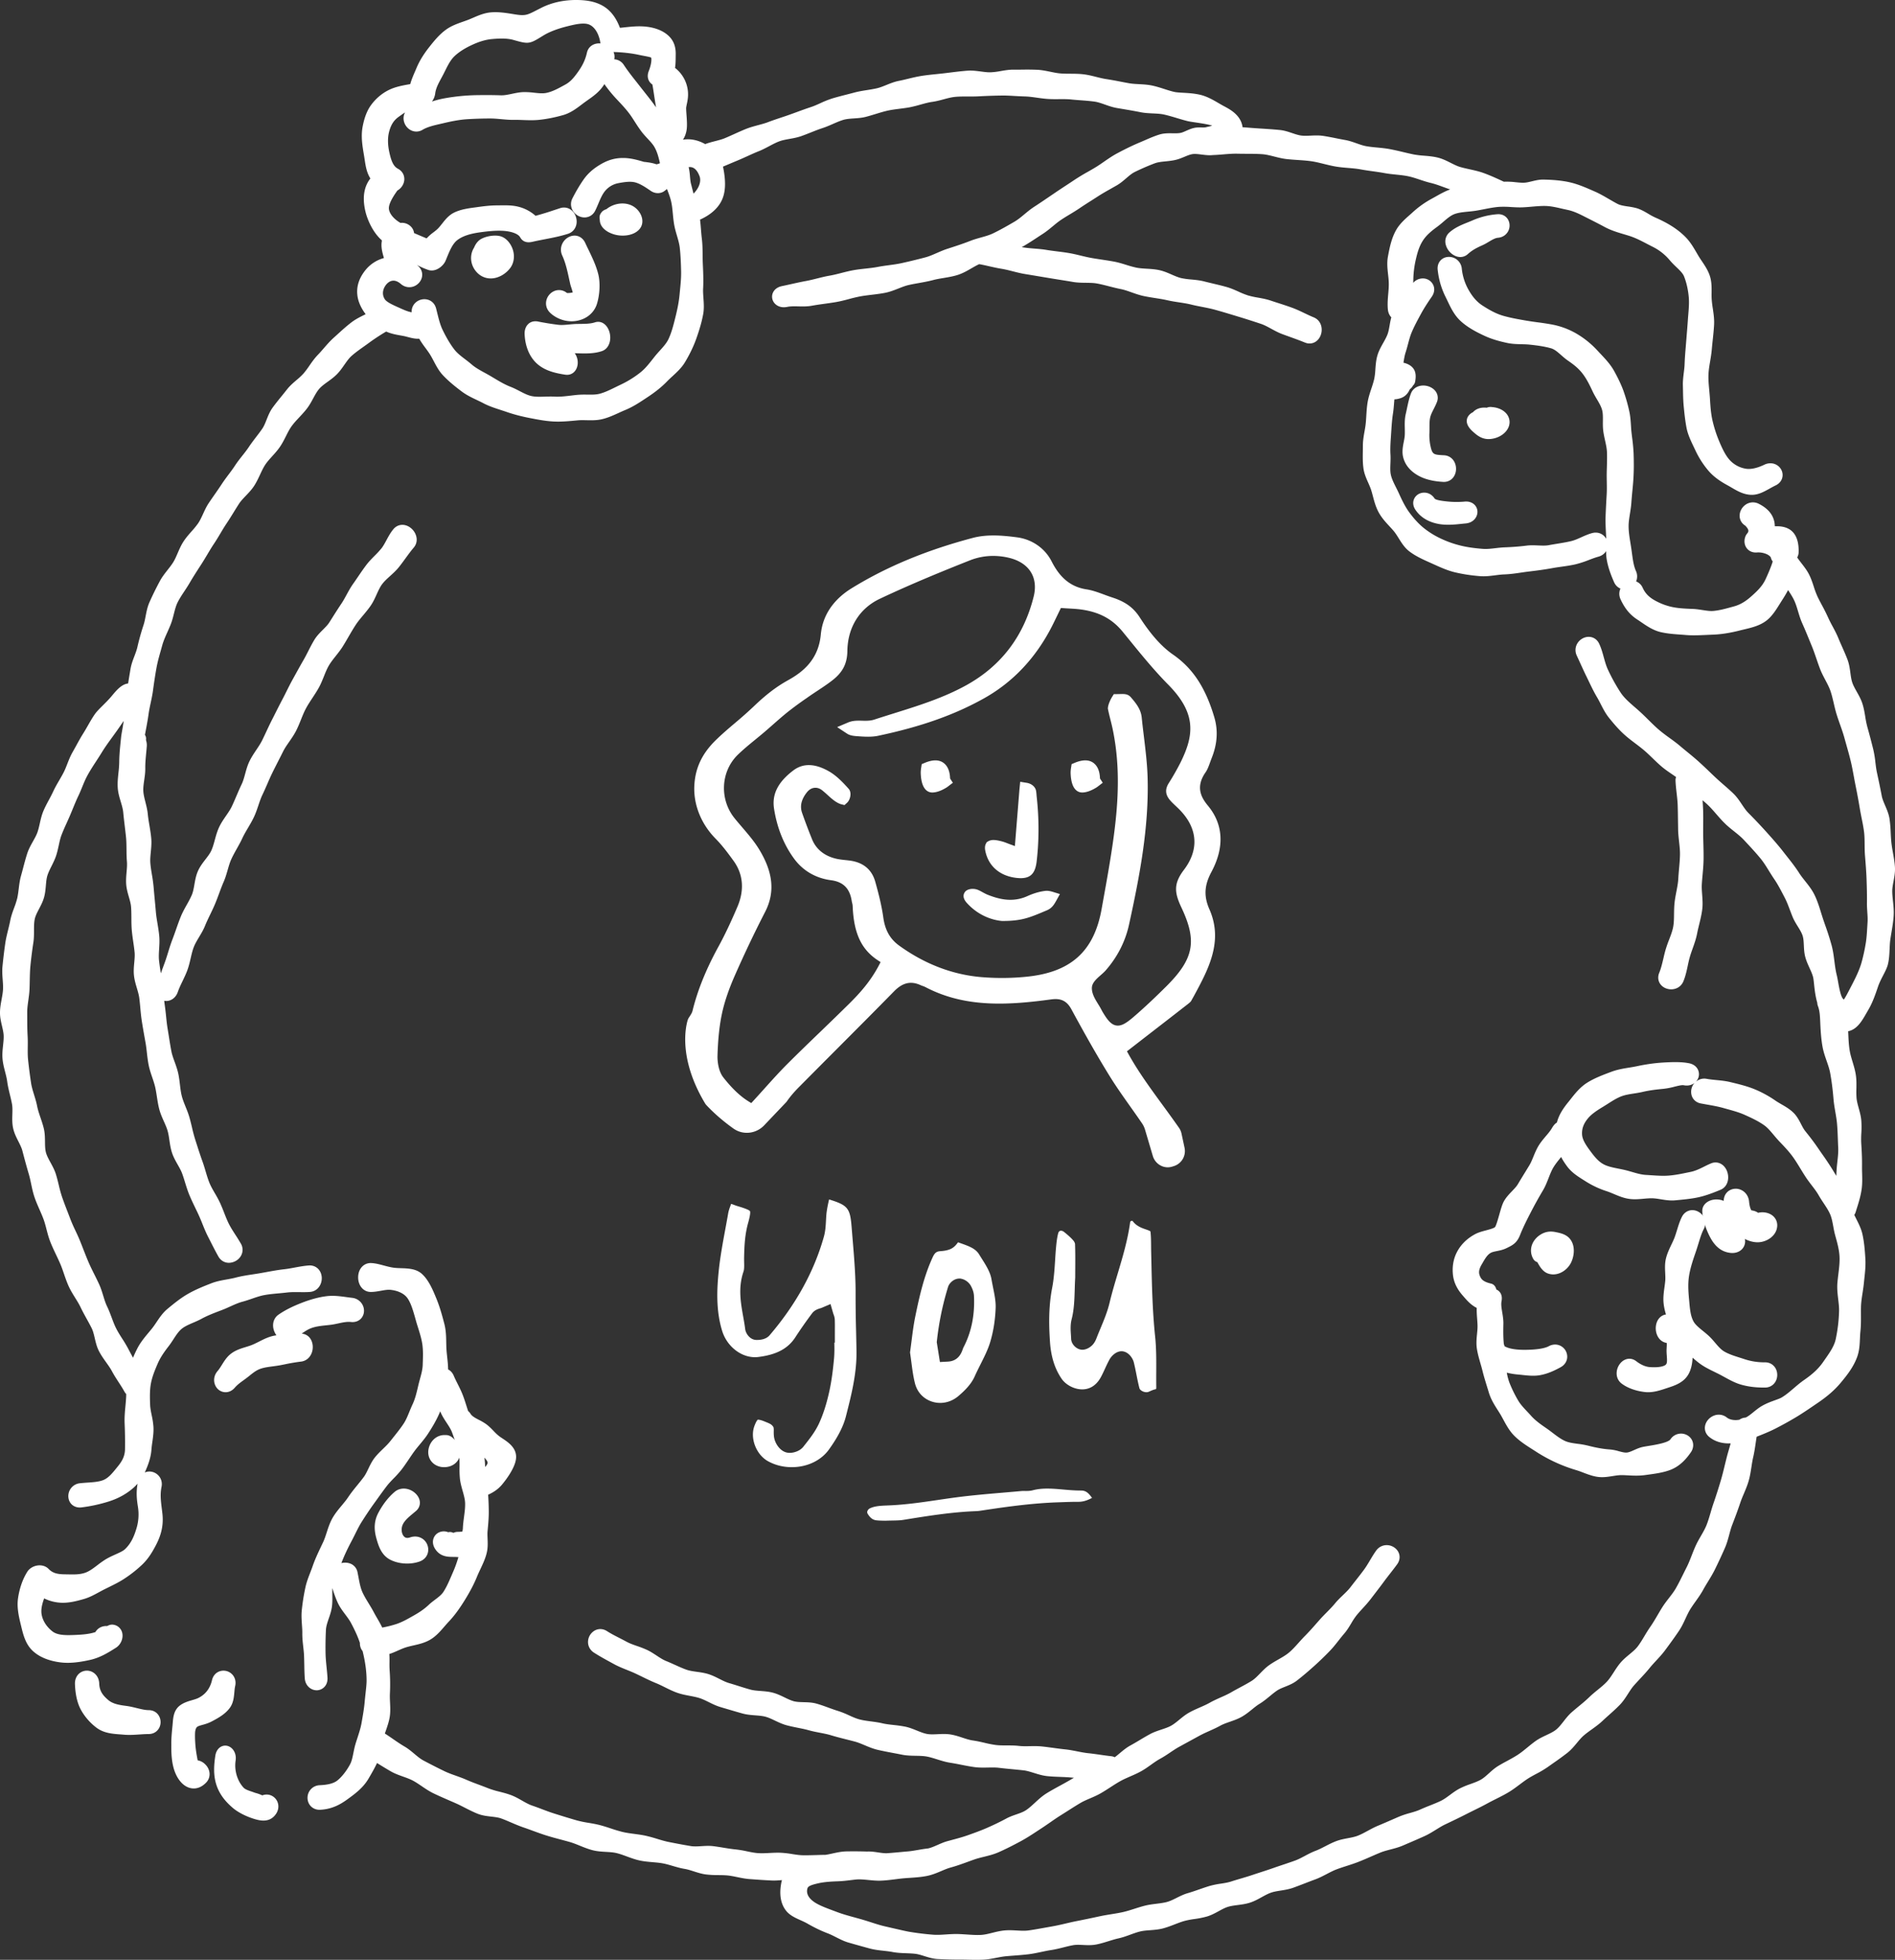
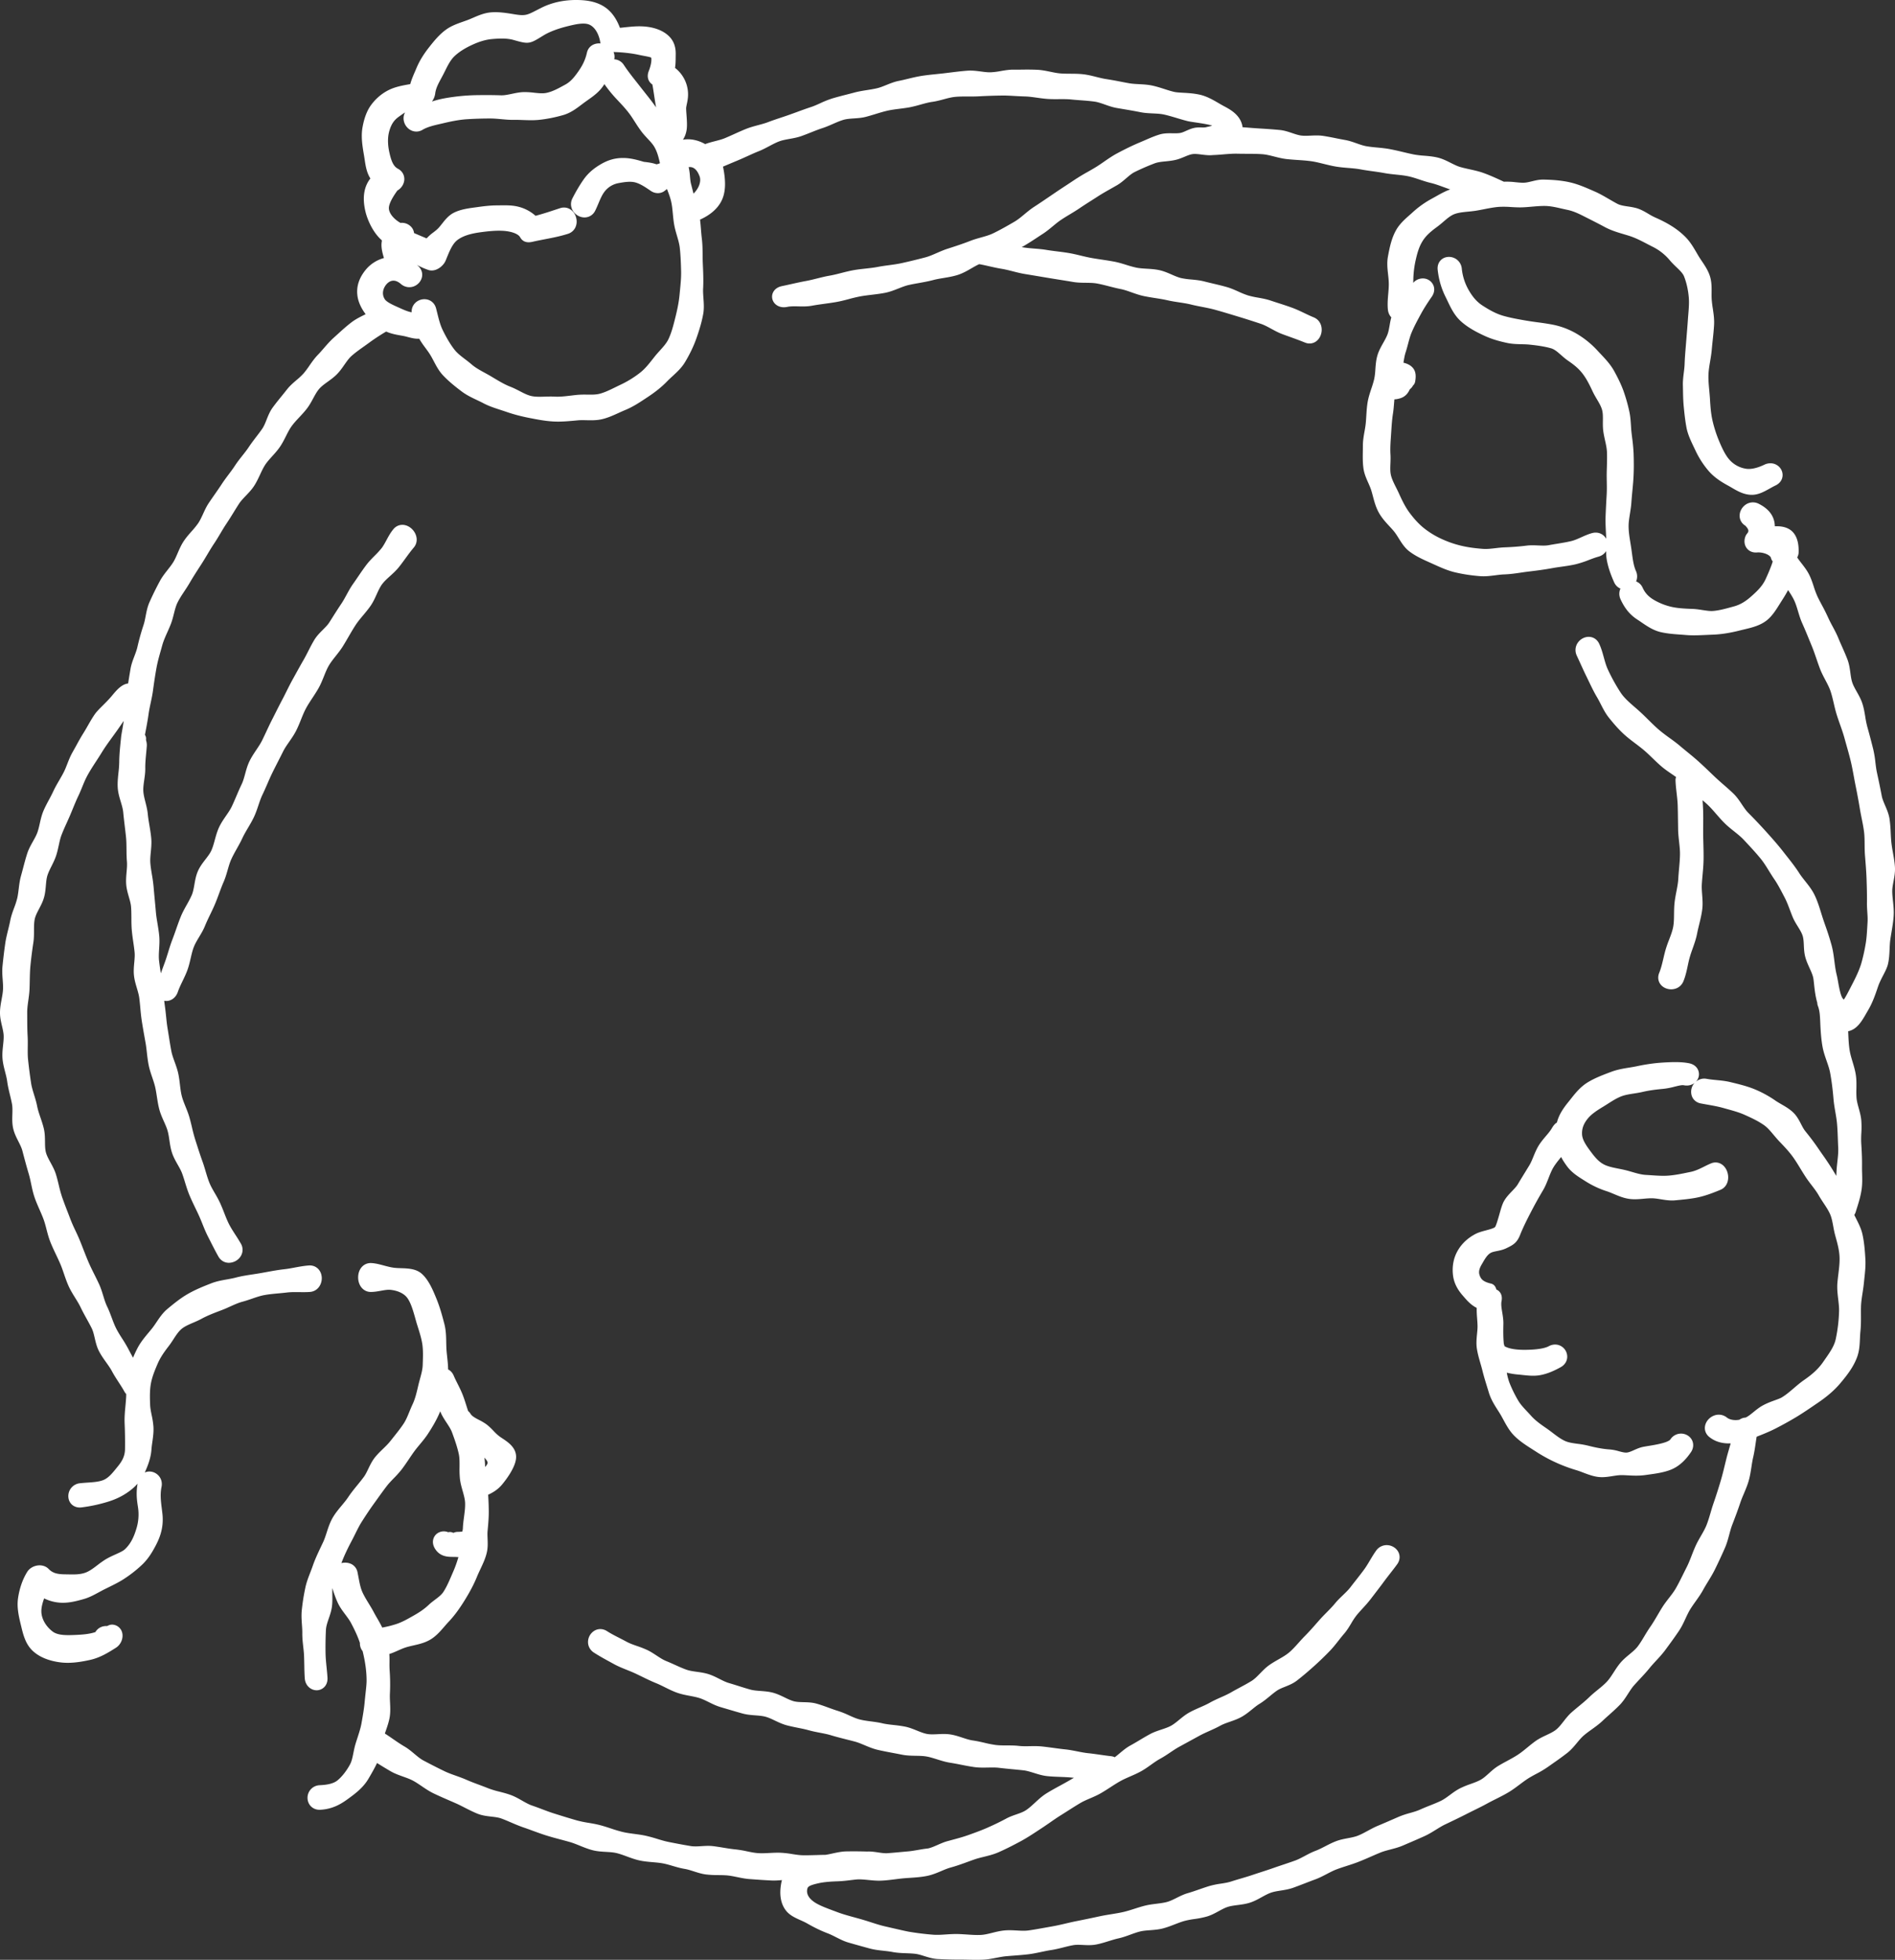
<svg xmlns="http://www.w3.org/2000/svg" width="177" height="183">
  <rect width="100%" height="100%" fill="#333333" stroke="none" />
  <g fill="#FFF" fill-rule="evenodd">
-     <path d="M162.416 115.334c.56.43 1.18.666 1.749.666h.034c.824-.014 1.747-.597 1.799-1.516.03-.525-.273-.976-.792-1.177a1.678 1.678 0 0 0-.992-.058l-.038-.026c-.191-.13-.397-.17-.547-.2l-.047-.008c-.107-.18-.177-.45-.212-.822-.046-.487-.325-.892-.745-1.083a1.173 1.173 0 0 0-1.155.09c-.338.238-.506.636-.463 1.093.092.983.337 2.217 1.409 3.04M46.619 22.032c-.505-.092-1.19.02-1.662.273-.287.153-.514.428-.677.816-.468.74-.34 1.724.318 2.369a1.756 1.756 0 0 0 1.374.505c.628-.046 1.275-.42 1.69-.975.32-.427.42-1.025.27-1.599-.159-.6-.626-1.264-1.313-1.39M59.167 19.278c-.734-.452-1.785-.343-2.527.253-.106.036-.356.126-.483.336-.197.238-.16.49-.141.634.004.026.008.052.01.078.014.303.165.738.802 1.092A2.82 2.82 0 0 0 58.17 22a2.8 2.8 0 0 0 .38-.026c.49-.066.902-.264 1.162-.557.593-.666.2-1.679-.545-2.139M53.384 30c.115 0 .234-.007.353-.022.978-.123 1.752-.736 2.019-1.6.27-.87.32-1.978.129-2.756-.202-.822-.568-1.577-.92-2.307-.104-.213-.206-.424-.303-.635-.285-.62-.93-.85-1.532-.548-.562.282-.946 1.008-.611 1.735.31.675.471 1.413.642 2.196l.1.455c.021.089.061.217.109.362.034.104.091.28.127.423a1.718 1.718 0 0 1-.543.056 1.143 1.143 0 0 0-1.094-.216 1.277 1.277 0 0 0-.833.935c-.089.416.044.83.362 1.134.418.4 1.14.788 1.995.788M55.57 30.1c-.41.135-.88.14-1.378.146l-.322.004c-.23.006-.463.027-.697.049-.384.036-.748.07-1.088.023a26.73 26.73 0 0 1-1.811-.294c-.384-.08-.728.012-.966.26-.216.224-.325.556-.306.935.06 1.233.525 2.25 1.31 2.866.723.568 1.628.768 2.497.9a1.1 1.1 0 0 0 .159.011c.518 0 .922-.396.988-.994a1.493 1.493 0 0 0-.273-1.024l.21.007c.767.024 1.56.05 2.317-.199.38-.124.654-.454.752-.904.112-.514-.03-1.107-.352-1.475-.282-.322-.66-.436-1.04-.311M133.52 39.918c0-.343 0-.667.068-.952.058-.248.188-.504.325-.774.107-.212.218-.43.308-.668a1.02 1.02 0 0 0-.18-1.045c-.303-.358-.843-.542-1.34-.46-.435.074-.77.339-.916.727-.167.444-.27.923-.368 1.387-.036.172-.073.345-.113.517-.11.467-.1.921-.09 1.36.003.205.008.409-.002.61-.01.199-.052.414-.096.642-.084.43-.178.92-.06 1.41.235.986 1.005 1.545 1.61 1.84.708.347 1.555.456 2.14.486l.064.002c.378 0 .71-.176.918-.49.259-.389.283-.94.06-1.37a1.138 1.138 0 0 0-.97-.628c-.93-.048-1.073-.056-1.242-.752a4.844 4.844 0 0 1-.127-1.256c.01-.194.011-.39.011-.586M137.634 40.357c.294.258.734.643 1.399.643l.061-.001c.642-.023 1.26-.32 1.612-.776.332-.43.385-.933.147-1.38-.25-.468-.813-.781-1.486-.83a.94.94 0 0 0-.505.06c-.549-.058-.998.094-1.294.431a.624.624 0 0 0-.176.097c-.244.184-.38.416-.391.674-.016.337.187.691.601 1.053l.032.029ZM135.167 46.824l-.12-.013c-.78-.084-1.001-.189-1.05-.261-.4-.611-1.084-.663-1.524-.4-.425.255-.666.844-.277 1.436.476.725 1.26 1.193 2.265 1.355.269.043.541.059.807.059.45 0 .883-.046 1.26-.086.13-.013.256-.027.376-.037.749-.067 1.143-.65 1.092-1.173-.047-.479-.47-.928-1.182-.867a8.2 8.2 0 0 1-1.647-.013M139.85 20.005a7.121 7.121 0 0 0-2.315.577c-.149.065-.302.126-.457.188-.56.224-1.194.478-1.716.952a1.11 1.11 0 0 0-.343 1.037 1.6 1.6 0 0 0 .975 1.165c.137.051.275.076.408.076.256 0 .498-.093.698-.273.43-.39.9-.623 1.345-.818.22-.096.422-.217.617-.333.305-.182.592-.353.86-.375.436-.035.8-.286.975-.671a1.13 1.13 0 0 0-.067-1.07c-.209-.323-.568-.49-.98-.455" />
    <path d="M45.537 136.648a1.119 1.119 0 0 1-.226.335 6.17 6.17 0 0 0-.068-.874c.236.244.335.425.294.539Zm-8.762 1.392a9.44 9.44 0 0 0 .731-.814c.248-.322.473-.657.691-.981.162-.24.324-.482.495-.716.16-.22.336-.431.522-.655.26-.313.529-.636.763-.995.34-.522.77-1.216 1.08-1.951a5.2 5.2 0 0 0 .059-.144l.051.12c.154.347.355.654.55.95.203.31.395.601.505.899.274.74.485 1.362.624 1.986.084.373.08.792.077 1.235a9.24 9.24 0 0 0 .034 1.089c.044.403.151.786.256 1.156.114.405.222.788.231 1.15.011.409-.044.828-.103 1.271-.046.35-.094.711-.108 1.074-.002.083-.024.181-.048.294v.001a2.82 2.82 0 0 1-.461.033.916.916 0 0 0-.376.095.676.676 0 0 0-.219-.074.545.545 0 0 0-.263.014 1.062 1.062 0 0 0-1.057.132c-.35.273-.549.84-.155 1.44.473.72 1.175.726 1.687.73l.152.002c.096.001.195.009.294.015l.03.002c-.137.471-.291.907-.462 1.3l-.138.32c-.236.555-.481 1.129-.795 1.618-.182.283-.478.505-.79.74-.198.15-.403.303-.59.482-.469.446-.974.756-1.45 1.024l-.053.03c-.526.298-1.023.579-1.58.755a10.04 10.04 0 0 1-1.258.31c-.144-.307-.306-.586-.465-.86-.107-.184-.216-.37-.32-.57-.152-.288-.32-.563-.483-.83-.208-.34-.404-.663-.56-.997-.197-.42-.288-.903-.384-1.414-.032-.17-.065-.343-.1-.514a1.072 1.072 0 0 0-.737-.813 1.329 1.329 0 0 0-.411-.063c-.119 0-.238.014-.355.041l.055-.139c.23-.591.523-1.216.922-1.966.112-.211.217-.424.323-.637.2-.403.388-.783.614-1.135.321-.502.706-1.094 1.129-1.678l.286-.398c.3-.42.602-.839.916-1.248.187-.244.41-.473.644-.716ZM60.824 5.382c.04.162.034.584-.23 1.26-.198.506-.064.972.34 1.25.043.205.099.578.146.891.054.356.114.753.184 1.149l.018.094a.464.464 0 0 1-.02-.028c-.317-.452-.66-.886-.993-1.305l-.398-.505c-.132-.17-.266-.34-.4-.51-.42-.53-.853-1.079-1.213-1.63a1.133 1.133 0 0 0-.884-.51 1.113 1.113 0 0 0-.067-.682c.832.023 1.687.117 2.372.268.171.037.336.068.488.097.233.044.545.102.657.16Zm4.525 11.094c.174.526-.12 1.161-.573 1.604a94.322 94.322 0 0 0-.155-.608l-.077-.301c-.055-.216-.076-.455-.099-.708a5.587 5.587 0 0 0-.122-.859c.366-.04.74.112 1.026.872ZM50.425 3.516c.119-.072.255-.157.416-.253.517-.306 1.274-.591 2.134-.804.697-.173 1.564-.388 2.083-.153.497.225.874.838 1.008 1.637.006.04.019.075.029.112-.627-.054-1.144.285-1.273.862-.169.761-.48 1.281-.76 1.69-.412.598-.766 1.023-1.26 1.291l-.157.086c-.53.29-1.076.59-1.65.697-.32.059-.695.02-1.093-.022a7.342 7.342 0 0 0-.979-.06c-.389.01-.759.089-1.116.164-.358.076-.697.144-1 .137a43.893 43.893 0 0 0-2.112-.017 18.53 18.53 0 0 0-2.134.139c-.669.087-1.384.19-2.125.429-.027.008-.059.014-.087.022.157-.214.268-.472.303-.757.06-.48.305-.932.563-1.41.07-.13.14-.258.206-.387l.149-.297c.26-.523.507-1.017.876-1.37.41-.392.952-.74 1.659-1.066.685-.317 1.3-.494 1.883-.542.622-.052 1.34-.093 1.978.088l.062.018c1.225.347 1.42.368 2.397-.234Zm9.33 31.31a9.586 9.586 0 0 1-1.786 1.095c-.165.078-.33.158-.494.239-.497.244-.967.474-1.452.604-.356.096-.76.09-1.188.086a8.191 8.191 0 0 0-.939.024c-.19.019-.381.042-.57.065-.532.063-1.033.123-1.53.096-.307-.017-.61-.008-.905.002-.444.014-.864.028-1.241-.053-.364-.077-.726-.265-1.11-.464-.272-.14-.553-.286-.853-.402-.54-.208-1.032-.503-1.554-.815l-.292-.174c-.188-.112-.38-.217-.571-.321-.444-.243-.863-.472-1.213-.775a12.42 12.42 0 0 0-.607-.484c-.383-.292-.744-.568-1.002-.9-.37-.474-.727-1.07-1.094-1.82-.238-.486-.378-1.053-.526-1.654l-.092-.365c-.106-.417-.392-.72-.785-.83a1.222 1.222 0 0 0-1.159.299c-.24.235-.36.547-.34.88-.309-.046-.665-.196-1.014-.353l-.204-.092c-.526-.234-1.122-.499-1.299-.782-.376-.604-.033-1.201.23-1.459.263-.256.698-.458 1.278.044.332.288.772.375 1.177.235s.718-.492.796-.897c.074-.387-.065-.766-.384-1.042a2.347 2.347 0 0 0-.093-.077 7.09 7.09 0 0 0 1.064.47c.688.23 1.409-.354 1.623-.875l.078-.19c.289-.71.561-1.382 1.025-1.732.473-.358 1.153-.586 2.14-.72.512-.069 1.369-.184 2.15-.133.777.052 1.39.286 1.563.597.339.613.957.47 1.19.417l.047-.011c.355-.08.712-.148 1.067-.217.71-.137 1.442-.278 2.163-.508.647-.206.966-.888.742-1.586-.211-.662-.838-1.011-1.46-.814l-.636.207a28.61 28.61 0 0 1-1.672.511 3.758 3.758 0 0 0-1.604-.848c-.562-.145-1.151-.137-1.723-.129l-.3.004c-.664.003-1.304.09-1.82.161l-.18.025c-.671.09-1.365.185-1.979.486-.507.249-.838.67-1.13 1.042-.128.16-.248.313-.372.44-.127.13-.275.243-.432.364a4.16 4.16 0 0 0-.635.562l-.105-.044c-.362-.151-.705-.295-1.068-.452a1.029 1.029 0 0 0-.22-.523 1.178 1.178 0 0 0-1.05-.425c-.622-.357-1.049-.875-1.081-1.329-.026-.359.241-.929.794-1.695.366-.209.617-.59.645-1 .028-.434-.192-.82-.59-1.032-.438-.233-.625-.727-.8-1.502-.164-.724-.174-1.398-.03-1.948.172-.656.437-1.073.887-1.394l.088-.064c.17-.12.34-.242.517-.354a1.116 1.116 0 0 0-.141.558c.004.44.254.865.637 1.081a1.114 1.114 0 0 0 1.147-.021c.466-.275 1.06-.41 1.69-.554l.293-.068c.62-.146 1.355-.303 2.112-.358a35.087 35.087 0 0 1 2.194-.07c.34-.002.68.028 1.043.061.386.036.785.072 1.19.066.286-.006.575.005.86.016.467.016.95.034 1.427-.011.733-.07 1.513-.222 2.317-.452.692-.199 1.245-.619 1.734-.99.117-.088.233-.176.35-.26l.228-.162c.528-.371 1.123-.793 1.535-1.478.345.487.7.925 1.075 1.329l.188.2c.436.466.847.905 1.191 1.396.127.18.25.373.376.57.206.322.42.654.67.98.17.22.355.418.534.61.238.254.462.493.616.747.274.452.406.968.539 1.546v.006c-.085.044-.193.08-.328.104-.252-.095-.622-.176-1.17-.23-.602-.177-1.224-.355-1.896-.36-.775-.012-1.439.181-2.126.581-.707.412-1.222.871-1.621 1.444-.36.518-.709 1.107-1.036 1.751-.305.6-.053 1.32.573 1.637.592.302 1.26.094 1.551-.48.11-.217.208-.45.303-.674.161-.385.328-.781.551-1.083a2.12 2.12 0 0 1 1.346-.832c.543-.1 1.11-.186 1.569-.058.464.13.938.45 1.356.734l.095.064c.39.263.905.263 1.252 0 .084-.064.164-.127.24-.19l.02.055c.143.374.278.727.366 1.102.085.36.121.745.16 1.153.033.339.066.688.129 1.04.063.352.162.69.258 1.018.115.393.223.765.263 1.13.082.746.108 1.527.123 2.194.013.578-.046 1.178-.104 1.759l-.04.416c-.068.75-.235 1.49-.39 2.115-.194.786-.364 1.434-.642 2.028-.178.38-.483.719-.806 1.077-.168.185-.336.371-.491.567l-.18.227c-.378.48-.735.934-1.21 1.297Zm116.988 48.402c-.002-.29.057-.601.118-.932.08-.427.162-.868.133-1.337-.029-.453-.108-.895-.184-1.323-.056-.317-.11-.616-.143-.915-.034-.305-.05-.614-.066-.941a12.871 12.871 0 0 0-.11-1.307c-.07-.457-.244-.862-.412-1.255-.135-.315-.263-.613-.316-.897a77.064 77.064 0 0 0-.416-2.023l-.035-.166c-.065-.3-.102-.609-.142-.936a10.026 10.026 0 0 0-.2-1.219 70.638 70.638 0 0 0-.556-2.106 8.689 8.689 0 0 1-.19-.937c-.065-.394-.132-.8-.26-1.205-.13-.416-.334-.78-.533-1.134-.165-.292-.32-.57-.416-.847-.095-.274-.138-.588-.183-.922-.056-.404-.113-.821-.268-1.232-.156-.411-.334-.813-.507-1.202-.119-.268-.238-.536-.349-.807-.159-.387-.353-.75-.541-1.102a13.054 13.054 0 0 1-.43-.853 17.064 17.064 0 0 0-.559-1.115c-.145-.274-.292-.548-.424-.828a7.782 7.782 0 0 1-.337-.9c-.124-.377-.252-.766-.443-1.143-.194-.383-.45-.713-.697-1.033-.148-.191-.29-.374-.41-.557.061-.124.124-.272.13-.447.054-1.392-.472-1.975-.922-2.22-.404-.22-.84-.26-1.3-.247-.011-.73-.355-1.527-1.508-2.101a1.189 1.189 0 0 0-1.199.071c-.377.25-.604.688-.578 1.117.022.357.21.663.524.855.426.44.304.586.138.785l-.077.118c-.193.392-.175.838.048 1.165.214.314.578.473.995.437.423-.036 1.08.126 1.287.47a.807.807 0 0 0 .175.367c-.135.46-.434 1.16-.68 1.685-.296.628-.774 1.086-1.28 1.538-.421.377-.95.788-1.675.98l-.314.086c-.476.13-1.014.28-1.586.333-.302.03-.653-.025-1.025-.082-.3-.046-.61-.094-.933-.106-.604-.022-1.29-.048-1.902-.179a5.718 5.718 0 0 1-1.687-.654c-.51-.295-.84-.647-1.066-1.14a1.11 1.11 0 0 0-.613-.594 1.204 1.204 0 0 0-.017-.975c-.214-.484-.291-1.06-.373-1.67l-.052-.376c-.026-.182-.056-.366-.086-.551-.086-.526-.175-1.07-.173-1.598 0-.372.063-.758.127-1.166.053-.335.108-.681.132-1.036.024-.362.059-.722.093-1.079.038-.392.075-.781.098-1.164.042-.687.048-1.421.018-2.309a16.578 16.578 0 0 0-.139-1.492c-.02-.156-.038-.312-.056-.468-.025-.22-.04-.445-.053-.67-.028-.427-.056-.869-.153-1.31a15.61 15.61 0 0 0-.55-1.937c-.198-.542-.471-1.126-.863-1.837-.344-.625-.821-1.13-1.282-1.618-.1-.105-.198-.21-.295-.315a8.47 8.47 0 0 0-1.943-1.565 7.205 7.205 0 0 0-2.359-.865 24.665 24.665 0 0 0-1.26-.192 28.82 28.82 0 0 1-1.034-.152c-.808-.138-1.532-.268-2.209-.463-.715-.207-1.375-.6-1.927-.957-.51-.33-.928-.806-1.314-1.496a5.063 5.063 0 0 1-.612-1.945 1.203 1.203 0 0 0-1.328-1.09c-.606.068-.995.577-.923 1.21.101.904.34 1.722.726 2.501.063.127.124.254.185.382.313.657.636 1.336 1.22 1.879.673.624 1.52 1.057 2.258 1.398.725.334 1.457.519 2.078.654.461.101.914.113 1.352.124.265.006.515.012.76.037.87.09 1.49.195 2.008.343.325.093.625.356.941.635.197.172.4.351.628.509.496.342.975.694 1.392 1.243.374.492.64 1.035.925 1.643.12.255.26.493.395.722.205.346.398.673.488 1.009.081.299.077.647.073 1.016-.004.309-.007.628.037.956.04.302.104.592.166.873.084.377.162.734.177 1.083.02.454.006.924-.007 1.378-.006.21-.013.42-.016.628-.003.256.001.517.006.78.006.393.014.798-.01 1.194-.039.66-.074 1.334-.1 2.009-.02.515.006 1.023.031 1.515.01.175.018.35.025.526v.068c-.251-.454-.771-.68-1.316-.532-.353.095-.684.244-1.004.387-.333.15-.648.29-.968.366-.399.095-.813.163-1.25.235-.27.044-.54.088-.81.139-.304.058-.646.043-1.009.028-.35-.014-.712-.03-1.084.017-.632.08-1.3.132-2.041.16-.301.012-.593.045-.874.078-.41.048-.796.093-1.162.064-.8-.062-1.435-.153-1.998-.287a9.716 9.716 0 0 1-1.88-.651 7.924 7.924 0 0 1-1.67-1.032c-.45-.368-.884-.84-1.33-1.443-.376-.512-.678-1.136-.949-1.735-.088-.197-.185-.39-.28-.58-.203-.403-.393-.782-.482-1.16-.077-.327-.062-.695-.046-1.085.01-.268.021-.545.004-.829-.035-.56.003-1.118.044-1.708l.03-.459c.038-.576.074-1.12.16-1.67.049-.309.074-.617.098-.915.011-.139.022-.275.035-.408.217-.007.4-.058.498-.086.576-.16.812-.569.938-.85.081-.067.211-.176.296-.348a.65.65 0 0 0 .213-.414c.08-.454.046-.805-.104-1.073-.214-.383-.638-.571-.996-.649l.002-.01c.055-.344.107-.67.207-.974.083-.255.153-.516.222-.776.101-.381.197-.74.336-1.071.236-.562.543-1.129.84-1.677l.022-.04c.258-.475.582-.99 1.018-1.617.248-.355.295-.758.131-1.106a1.065 1.065 0 0 0-.88-.597 1.182 1.182 0 0 0-.984.409l.007-.257a9.238 9.238 0 0 1 .237-1.932c.156-.68.326-1.235.648-1.74.274-.43.666-.812 1.31-1.278a9.53 9.53 0 0 0 .612-.496c.352-.302.686-.587 1.044-.72.37-.138.806-.18 1.267-.226.265-.026.54-.053.813-.1.223-.038.446-.081.669-.125.498-.097.97-.19 1.44-.222a9.039 9.039 0 0 1 1.107.019c.35.02.71.041 1.072.026.29-.012.58-.037.872-.063.438-.037.852-.073 1.262-.064.49.012.98.124 1.498.243.177.04.353.08.53.117.616.127 1.138.392 1.69.673l.416.21c.449.228.9.456 1.36.705.604.329 1.218.512 1.813.689.193.057.384.114.571.175.562.185 1.078.454 1.624.74.155.08.311.162.47.242a4.949 4.949 0 0 1 1.643 1.29c.197.234.406.435.608.63.323.31.602.577.715.867.232.59.385 1.277.442 1.988.04.493-.003 1.017-.049 1.573-.014.175-.029.352-.04.528-.036.517-.079 1.044-.123 1.578l-.074.91c-.043.525-.088 1.066-.106 1.615-.009.254-.041.514-.075.79-.047.377-.095.767-.086 1.173l.009.415c.009.51.018 1.039.069 1.562.062.64.133 1.32.257 1.977.12.637.4 1.22.669 1.785l.156.328a8.45 8.45 0 0 0 1.214 1.905c.55.647 1.23 1.065 1.821 1.388.116.063.232.131.35.2.54.317 1.151.676 1.894.677h.004c.614 0 1.146-.297 1.661-.584.178-.099.36-.201.55-.292.388-.184.627-.51.657-.896.03-.377-.154-.75-.48-.974-.35-.24-.804-.267-1.213-.072-.685.327-1.27.456-1.736.38a2.601 2.601 0 0 1-1.538-.845c-.393-.446-.692-1.094-.957-1.728a11.819 11.819 0 0 1-.628-1.956c-.15-.673-.19-1.335-.226-1.92l-.008-.129c-.016-.25-.04-.5-.062-.75-.049-.527-.095-1.025-.071-1.513.018-.388.084-.78.154-1.196.059-.353.12-.718.152-1.09.025-.29.055-.579.086-.868.051-.478.104-.972.13-1.466.026-.522-.049-1.02-.12-1.5a9.898 9.898 0 0 1-.105-.877c-.012-.201-.01-.404-.008-.608.005-.498.01-1.013-.157-1.537-.169-.532-.462-.968-.746-1.391-.107-.158-.214-.316-.311-.478-.065-.108-.129-.217-.192-.326-.286-.488-.58-.994-1.011-1.435-.704-.72-1.612-1.307-2.856-1.848a5.784 5.784 0 0 1-.621-.335c-.366-.216-.744-.439-1.193-.556a7.024 7.024 0 0 0-.737-.137c-.365-.055-.709-.106-.984-.251-.274-.146-.535-.298-.79-.446-.444-.258-.862-.501-1.314-.699l-.19-.083c-.675-.295-1.373-.6-2.132-.774-.685-.156-1.473-.238-2.479-.256-.38-.007-.733.079-1.074.161-.273.066-.532.129-.767.132-.243.005-.493-.022-.76-.048a6.895 6.895 0 0 0-1.088-.046c-.6-.28-1.219-.567-1.866-.803-.446-.163-.899-.263-1.336-.359-.304-.067-.591-.13-.873-.212-.285-.083-.573-.228-.878-.38-.386-.195-.785-.396-1.238-.504-.43-.103-.859-.139-1.274-.173a8.453 8.453 0 0 1-.981-.12 31.458 31.458 0 0 1-.963-.219 26.777 26.777 0 0 0-1.238-.273c-.4-.075-.798-.113-1.182-.15-.367-.034-.714-.067-1.05-.13-.28-.052-.565-.153-.869-.26-.349-.123-.71-.25-1.101-.318-.284-.05-.568-.106-.852-.163a25.253 25.253 0 0 0-1.161-.214c-.405-.061-.796-.044-1.175-.027-.316.015-.615.029-.89-.007-.267-.034-.549-.129-.847-.229-.366-.123-.744-.25-1.16-.29-.652-.064-1.314-.105-1.953-.145l-.103-.007c-.236-.014-.467-.033-.696-.05-.235-.02-.475-.039-.72-.054-.145-1.125-1.164-1.664-1.728-1.963-.163-.086-.33-.183-.5-.283-.527-.307-1.123-.655-1.794-.8-.55-.12-1.08-.149-1.547-.175-.32-.018-.621-.035-.813-.08-.302-.069-.6-.165-.918-.267-.373-.12-.758-.244-1.162-.328-.41-.084-.816-.106-1.208-.127-.334-.018-.65-.035-.949-.089-.254-.045-.507-.094-.76-.143a32.342 32.342 0 0 0-1.363-.243c-.3-.045-.603-.121-.923-.201-.385-.097-.783-.197-1.2-.246-.419-.05-.833-.051-1.233-.053-.325-.002-.632-.003-.934-.029-.298-.025-.602-.088-.925-.155-.392-.08-.798-.164-1.224-.185a23.079 23.079 0 0 0-1.39-.014c-.261.002-.523.005-.782.002-.43-.007-.845.065-1.244.133a6.813 6.813 0 0 1-.921.115c-.288.01-.595-.032-.92-.074-.405-.053-.823-.108-1.26-.076-.544.04-1.09.108-1.618.173l-.545.067c-.24.028-.48.053-.721.078-.465.047-.945.096-1.42.172-.427.068-.845.169-1.25.267-.283.069-.567.138-.852.194-.42.083-.802.237-1.171.386-.303.122-.59.238-.873.304-.292.068-.59.115-.907.166-.391.061-.795.125-1.199.233-.238.064-.477.125-.716.186-.443.113-.901.23-1.353.366a8.888 8.888 0 0 0-1.117.444c-.3.135-.583.264-.87.358-.451.149-.895.31-1.338.474-.224.081-.448.163-.673.243-.271.097-.544.188-.816.278-.393.131-.8.267-1.2.42-.29.11-.595.19-.919.277-.369.1-.75.201-1.126.352-.375.15-.743.317-1.11.483-.28.127-.561.253-.845.372-.28.118-.589.197-.917.282-.31.08-.629.161-.94.28-.588-.334-1.323-.54-2.075-.411.153-.241.269-.512.333-.869.073-.404.032-.972-.005-1.473-.018-.24-.041-.568-.029-.66.017-.117.041-.231.065-.344.049-.236.104-.505.11-.805A3.13 3.13 0 0 0 63.05 6.34c.056-.345.059-.69.061-1.028l.003-.255c.013-.795-.257-1.4-.823-1.848-.59-.467-1.428-.726-2.424-.751-.516-.013-1.077.047-1.572.1-.135.015-.266.029-.391.04-.318-.851-.774-1.489-1.359-1.9C55.7.107 54.711.015 53.945 0c-1.25-.017-2.393.228-3.405.74l-.392.2c-.921.475-1.088.56-2.11.393-.725-.12-1.476-.243-2.216-.175-.605.057-1.153.293-1.636.502-.168.072-.334.144-.5.207-.142.054-.286.104-.43.155-.548.193-1.115.393-1.618.762-.605.444-1.081 1.022-1.556 1.625-.526.668-.907 1.294-1.167 1.913l-.138.322c-.168.387-.34.783-.46 1.212-.72.121-1.364.249-1.928.513-.671.314-1.269.81-1.728 1.437-.373.508-.633 1.178-.795 2.05-.166.89-.012 1.8.124 2.602l.018.106.053.341c.09.598.184 1.212.535 1.761-.488.614-.833 1.6-.448 3.146.168.675.662 1.889 1.518 2.628a.63.63 0 0 0-.003.082c-.095.521.042 1.053.199 1.573a3.335 3.335 0 0 0-1.676 1.063c-.665.804-.924 1.626-.792 2.51.083.55.342 1.118.759 1.67l-.139.07c-.396.197-.806.402-1.178.685-.465.354-.899.748-1.318 1.13l-.342.31c-.346.31-.646.655-.936.99-.18.207-.36.415-.55.611-.308.318-.553.669-.79 1.009a8.821 8.821 0 0 1-.534.715 6.221 6.221 0 0 1-.663.625c-.31.266-.63.54-.901.887-.158.201-.32.4-.481.6-.287.353-.584.718-.859 1.097-.258.356-.413.747-.563 1.124-.122.309-.238.6-.396.83-.181.266-.377.52-.573.776-.233.304-.475.62-.695.953-.18.271-.384.528-.6.8-.23.292-.47.593-.682.92-.186.286-.39.559-.607.847-.214.285-.434.58-.635.887-.221.339-.451.668-.68.996-.176.252-.351.504-.522.758-.222.33-.384.683-.54 1.024-.147.319-.285.62-.46.878a7.937 7.937 0 0 1-.613.753c-.253.288-.516.586-.74.926-.237.358-.4.738-.56 1.105-.13.303-.253.589-.407.84-.15.246-.336.482-.532.731-.254.325-.518.66-.728 1.05a28.869 28.869 0 0 0-.966 1.964c-.191.432-.277.874-.36 1.302-.057.296-.11.575-.196.832a22.62 22.62 0 0 0-.576 2.066c-.063.274-.168.55-.278.841-.146.383-.296.778-.367 1.214l-.077.46c-.049.298-.096.582-.142.876-.61.07-1.097.65-1.454 1.076l-.153.183c-.227.265-.49.527-.744.78-.317.315-.59.587-.762.834-.242.348-.45.713-.651 1.066-.135.235-.268.47-.412.698-.25.396-.474.805-.69 1.2-.109.196-.216.392-.327.586-.203.357-.348.727-.489 1.086-.11.282-.214.548-.341.795-.127.247-.267.488-.406.728-.198.34-.403.693-.577 1.07-.116.251-.248.497-.387.757-.185.344-.376.7-.533 1.078-.156.38-.243.765-.326 1.138-.068.301-.132.585-.227.844-.1.274-.252.544-.412.83-.196.35-.399.713-.532 1.122-.148.457-.27.92-.388 1.37-.063.237-.125.473-.191.708-.117.413-.168.826-.217 1.226-.04.318-.077.619-.144.904a7.85 7.85 0 0 1-.285.875c-.139.378-.282.768-.363 1.19-.055.286-.125.57-.196.856-.1.406-.204.826-.267 1.257-.094.64-.179 1.343-.26 2.15-.043.43-.012.85.018 1.254.023.322.046.625.03.915-.016.289-.07.588-.128.904-.074.4-.15.814-.153 1.25-.003.443.093.856.187 1.257.074.316.144.615.155.895.011.286-.021.588-.055.907-.043.405-.087.824-.05 1.261.038.43.142.835.243 1.227.08.311.156.606.194.896.058.43.159.844.257 1.245.072.296.14.577.191.861.052.287.043.61.033.951-.013.425-.026.864.074 1.312.1.448.297.84.489 1.218.154.306.3.594.373.876.175.664.373 1.418.593 2.15.09.302.156.614.226.944.084.402.171.817.31 1.228.138.41.31.8.476 1.178.134.306.26.594.37.89.11.298.192.612.278.945.102.393.208.798.367 1.197.161.402.346.793.525 1.17.136.286.272.572.397.863.127.297.233.606.345.933.13.381.266.774.44 1.158.175.384.394.735.604 1.074.186.298.36.58.5.87.18.377.381.742.576 1.096.159.288.318.576.465.87.131.264.207.586.287.927.094.405.192.823.398 1.221.193.374.43.707.66 1.03.206.289.401.562.553.846.191.359.41.695.621 1.02.195.3.38.584.54.878.046.085.105.16.168.225l-.001.072a6.68 6.68 0 0 1-.007.212c-.014.278-.04.553-.065.829-.05.53-.1 1.078-.076 1.64.035.793.047 1.595.036 2.384-.01.674-.276 1.136-.673 1.623l-.122.15c-.398.494-.773.96-1.291 1.147-.403.145-.895.179-1.415.215a15.13 15.13 0 0 0-.697.058 1.205 1.205 0 0 0-1.09 1.332c.064.56.5.935 1.064.935.048 0 .098-.003.148-.009a14.183 14.183 0 0 0 2.242-.459c.838-.234 1.517-.548 2.136-.987.343-.243.628-.496.87-.77-.134.79-.09 1.405.034 2.161a4.51 4.51 0 0 1-.168 2.118c-.188.601-.459 1.29-1.043 1.84-.182.171-.518.322-.874.482-.318.143-.68.305-1.02.521a9.942 9.942 0 0 0-.68.487c-.365.278-.71.54-1.078.683-.52.202-1.103.19-1.665.177l-.301-.005c-.764-.007-1.16-.14-1.517-.506-.24-.247-.597-.365-.979-.326-.418.044-.804.27-1.007.591-.42.665-.718 1.503-.86 2.424-.13.844.037 1.64.251 2.518l.038.154c.183.759.39 1.619 1.03 2.247.613.602 1.541.991 2.686 1.126.206.024.415.035.623.035.747 0 1.487-.137 2.082-.268.953-.21 1.721-.694 2.34-1.084l.086-.054c.445-.28.696-.849.597-1.353a.995.995 0 0 0-.824-.798c-.26-.047-.47.06-.59.124-.466-.03-.878.182-1.1.563-.598.204-1.342.248-2.003.273-.786.03-1.53.027-1.994-.326-.575-.436-.963-1.064-1.038-1.681-.055-.444.074-.934.247-1.41.487.235.988.367 1.514.4.751.049 1.496-.142 2.194-.342.517-.147.977-.398 1.42-.64.163-.088.325-.176.489-.259l.381-.188c.513-.252.996-.49 1.44-.777.619-.4 1.198-.853 1.721-1.35.585-.556.966-1.209 1.29-1.832.522-1 .707-1.897.6-2.91a27.76 27.76 0 0 0-.06-.496c-.085-.68-.166-1.323-.024-2.016.151-.74-.342-1.3-.907-1.416a1.074 1.074 0 0 0-.658.07l.018-.038c.263-.593.55-1.296.607-2.123.016-.22.048-.453.084-.698.064-.458.132-.931.1-1.43a7.726 7.726 0 0 0-.164-1.065c-.068-.334-.132-.649-.144-.947-.026-.641-.043-1.318.056-1.917.115-.694.388-1.338.63-1.905.252-.594.601-1.1 1.047-1.676.164-.213.309-.434.448-.649.246-.378.479-.734.777-.977.282-.228.656-.389 1.051-.559.261-.111.53-.228.794-.371.56-.306 1.164-.535 1.803-.778l.088-.033c.264-.1.523-.217.783-.334.397-.18.771-.349 1.158-.452.305-.081.601-.183.888-.282.397-.136.772-.265 1.144-.333.435-.08.895-.122 1.34-.163.261-.024.521-.048.776-.079.377-.045.775-.04 1.16-.035.32.003.649.008.974-.016.755-.054 1.158-.742 1.113-1.375-.05-.683-.56-1.144-1.206-1.097-.444.032-.879.112-1.3.19-.335.063-.652.122-.971.158-.572.063-1.136.166-1.682.266-.196.036-.393.072-.59.106-.226.04-.452.074-.678.108-.523.08-1.064.161-1.6.302-.266.07-.543.12-.837.173-.478.085-.973.174-1.453.362-.752.293-1.484.59-2.168.981-.688.393-1.307.895-1.935 1.417-.423.352-.72.793-1.007 1.219-.158.234-.307.456-.473.657l-.231.279c-.395.472-.804.96-1.1 1.54-.144.282-.277.57-.396.858-.15-.279-.3-.556-.44-.824a12.885 12.885 0 0 0-.574-.964c-.206-.323-.4-.628-.56-.947-.16-.316-.287-.655-.421-1.013-.128-.342-.26-.695-.427-1.04-.147-.304-.251-.642-.361-1-.111-.359-.225-.73-.391-1.09a30.5 30.5 0 0 0-.434-.894c-.188-.376-.365-.73-.525-1.098-.179-.413-.342-.832-.506-1.25a55.895 55.895 0 0 0-.316-.8c-.132-.324-.28-.64-.423-.945a14.98 14.98 0 0 1-.472-1.074 92.902 92.902 0 0 0-.26-.68 41.751 41.751 0 0 1-.518-1.386 12.36 12.36 0 0 1-.309-1.124c-.08-.329-.162-.669-.267-1.006-.124-.397-.316-.75-.501-1.09-.177-.324-.344-.631-.428-.936-.082-.298-.086-.646-.09-1.014-.005-.393-.01-.799-.106-1.209-.085-.358-.2-.7-.313-1.03-.127-.375-.246-.728-.316-1.083-.07-.365-.179-.715-.283-1.053-.116-.377-.226-.732-.28-1.085a49.522 49.522 0 0 1-.282-2.188c-.04-.381-.036-.775-.031-1.19.004-.33.008-.672-.012-1.015-.033-.57-.035-1.16-.037-1.731l-.002-.464c-.003-.368.049-.744.104-1.142.047-.337.096-.686.112-1.044.012-.27.017-.54.022-.811.01-.475.018-.923.062-1.374.074-.748.164-1.457.274-2.169.059-.38.06-.755.06-1.117 0-.388.001-.755.072-1.09.064-.298.226-.609.398-.937.18-.345.366-.7.476-1.105.1-.364.131-.725.162-1.075.03-.334.056-.65.14-.926.09-.292.234-.583.388-.89.151-.303.307-.615.423-.956.111-.33.183-.662.253-.983.074-.343.144-.667.256-.962.143-.377.308-.743.484-1.13.106-.235.213-.47.314-.708.087-.204.171-.41.256-.616.175-.426.34-.828.53-1.224.128-.27.242-.548.356-.826.146-.357.284-.693.453-1.008.255-.476.549-.928.86-1.405.178-.274.356-.548.526-.826.296-.482.626-.936.976-1.417.176-.243.352-.485.524-.73.202-.29.378-.546.532-.772a24.56 24.56 0 0 1-.15.926c-.045.255-.08.461-.092.58l-.036.353c-.066.65-.135 1.323-.14 2.003a9.843 9.843 0 0 1-.07.957c-.048.454-.098.923-.07 1.405.028.47.158.903.283 1.323.103.344.2.67.23.98.04.435.093.869.144 1.302.04.333.08.667.115 1 .04.378.043.762.047 1.168.003.371.007.755.04 1.139.026.307-.002.635-.033.981-.032.372-.065.757-.034 1.155.032.412.142.795.248 1.165.094.328.184.639.206.933.025.327.027.657.03 1.007.001.365.003.743.034 1.124.032.389.088.772.141 1.142.05.337.096.655.126.976.026.291-.003.607-.033.941-.036.391-.073.795-.027 1.215.045.416.16.805.272 1.181.094.32.184.623.223.917.04.302.067.606.095.91.035.388.071.79.133 1.19.09.578.192 1.156.295 1.732l.063.35c.053.296.087.598.123.917.044.385.09.783.17 1.18.082.4.21.778.334 1.143.104.309.202.6.27.89.067.292.113.592.162.909.06.384.12.78.225 1.176.105.403.27.771.428 1.127.133.296.258.575.34.855.083.278.128.58.175.901.057.387.116.788.248 1.186.134.403.336.758.53 1.101.159.281.31.547.409.814.1.272.186.548.276.842.117.382.24.778.4 1.167.18.43.382.85.577 1.256a17.177 17.177 0 0 1 .651 1.462c.153.379.31.77.506 1.153l.218.428c.242.478.492.973.765 1.455.209.368.565.581.978.585.45-.01.887-.245 1.116-.635a1.13 1.13 0 0 0 .004-1.156 16.728 16.728 0 0 0-.507-.82c-.22-.34-.428-.663-.6-.999-.173-.34-.313-.7-.462-1.08a17.582 17.582 0 0 0-.365-.882 10.69 10.69 0 0 0-.494-.922c-.192-.331-.373-.644-.505-.966-.141-.346-.249-.71-.364-1.095-.09-.306-.185-.623-.298-.934-.192-.528-.368-1.077-.538-1.608l-.133-.415a14.912 14.912 0 0 1-.302-1.138c-.074-.31-.148-.619-.235-.924-.1-.352-.234-.685-.364-1.006-.14-.348-.273-.677-.356-1.009-.084-.332-.126-.684-.17-1.057-.041-.344-.083-.7-.162-1.057-.083-.37-.209-.72-.33-1.056-.125-.345-.243-.67-.306-.993-.089-.466-.164-.935-.238-1.404-.038-.236-.075-.472-.114-.707-.063-.374-.102-.75-.143-1.149a24.239 24.239 0 0 0-.114-.976c-.023-.16-.042-.32-.06-.481a1.018 1.018 0 0 0 .384.001c.404-.078.735-.386.885-.822.115-.336.273-.664.44-1.012.159-.329.323-.67.455-1.03.136-.373.223-.75.308-1.116.085-.368.166-.717.29-1.037.12-.309.3-.61.491-.93.198-.33.402-.67.556-1.05.142-.35.305-.688.478-1.047.153-.315.31-.641.451-.976.14-.33.264-.665.388-1 .138-.375.269-.728.42-1.074.163-.37.272-.75.378-1.116.103-.358.2-.697.34-1.004.147-.327.324-.643.511-.978.18-.32.365-.651.526-.999.149-.319.33-.627.522-.952.19-.322.385-.653.553-1.006.172-.364.298-.738.42-1.1.118-.352.23-.685.378-.991.16-.333.308-.671.455-1.01.15-.345.299-.689.464-1.025.171-.352.35-.7.527-1.049.16-.314.322-.629.478-.945.153-.31.36-.607.577-.92.222-.32.45-.649.638-1.014.179-.349.322-.707.462-1.054.146-.365.285-.71.456-1.03.176-.331.384-.647.605-.982.2-.305.408-.62.594-.952.196-.353.343-.72.486-1.074.144-.36.28-.7.457-1.002.18-.308.41-.598.653-.905.234-.296.476-.601.684-.94.17-.275.334-.556.496-.837.225-.386.436-.75.67-1.108.202-.31.445-.601.703-.908.233-.28.475-.568.692-.881.24-.345.407-.715.57-1.073.158-.348.307-.676.504-.944.201-.271.47-.516.756-.774.287-.26.584-.53.84-.855.204-.257.398-.522.591-.787.26-.357.506-.694.777-1.013.491-.58.263-1.37-.243-1.798-.536-.454-1.23-.425-1.648.068-.276.326-.47.686-.658 1.034-.155.287-.3.558-.476.78a8.878 8.878 0 0 1-.63.682c-.272.276-.553.561-.8.89-.265.354-.515.72-.756 1.074-.151.222-.302.445-.458.664-.235.332-.425.681-.609 1.019-.156.285-.303.556-.47.806-.316.47-.618.946-.92 1.424l-.224.353c-.149.233-.368.452-.6.684-.281.281-.572.572-.795.94-.208.344-.389.698-.563 1.041-.142.279-.284.557-.439.826-.302.522-.593 1.05-.884 1.578l-.149.269c-.195.353-.376.715-.557 1.076-.134.27-.268.539-.41.804-.215.407-.422.818-.63 1.23-.109.217-.218.435-.329.651-.182.357-.351.72-.521 1.082-.129.275-.257.55-.391.821-.148.3-.342.59-.547.896-.22.33-.449.67-.633 1.048-.192.39-.302.797-.41 1.19-.096.35-.187.682-.326.97-.176.366-.335.74-.49 1.1-.139.326-.278.652-.43.972-.139.293-.334.576-.54.875-.23.334-.468.68-.65 1.071-.181.392-.292.797-.399 1.189-.095.35-.186.68-.32.976-.124.277-.331.546-.55.83-.257.334-.523.68-.705 1.095-.183.416-.258.845-.33 1.26-.063.353-.121.686-.24.966-.13.307-.296.605-.473.92-.197.352-.4.715-.56 1.11-.162.399-.305.805-.442 1.198-.11.313-.22.626-.34.935-.153.398-.278.801-.398 1.191-.104.336-.202.654-.317.967l-.205.558c-.055.148-.106.296-.16.443l-.008-.053a21.948 21.948 0 0 1-.161-1.148c-.036-.338-.014-.695.009-1.073.024-.393.049-.8.01-1.216-.035-.39-.1-.774-.161-1.145-.064-.385-.125-.75-.155-1.115-.03-.352-.063-.704-.096-1.057-.039-.405-.077-.81-.11-1.215a14.08 14.08 0 0 0-.16-1.185c-.062-.375-.12-.728-.148-1.082-.026-.325.007-.67.042-1.038.04-.407.08-.83.043-1.265-.036-.415-.105-.822-.17-1.216-.062-.365-.12-.709-.153-1.055-.037-.39-.13-.76-.22-1.117-.09-.354-.175-.69-.197-1.013-.022-.325.029-.676.082-1.047.051-.354.104-.72.099-1.101-.006-.46.037-.916.082-1.399.023-.234.045-.47.062-.706a1.41 1.41 0 0 0-.05-.439 2.07 2.07 0 0 1-.028-.123.629.629 0 0 0-.098-.46l.035-.183c.11-.576.224-1.171.307-1.77.047-.34.12-.679.196-1.036.078-.368.16-.747.212-1.134.094-.688.2-1.425.333-2.154.098-.535.247-1.062.405-1.62l.13-.464c.113-.412.29-.806.476-1.222.11-.244.218-.488.315-.736.13-.33.215-.665.297-.989.097-.382.189-.743.343-1.053.175-.354.398-.69.633-1.046.166-.251.338-.512.496-.783.279-.48.588-.962.888-1.427l.257-.398c.173-.27.338-.548.503-.824.213-.357.414-.694.635-1.023.21-.314.404-.638.59-.952.188-.315.366-.614.56-.903.23-.343.45-.697.669-1.053.166-.269.332-.538.506-.806.165-.255.394-.494.635-.747.275-.287.56-.584.79-.943.216-.336.381-.69.541-1.031.154-.33.299-.64.478-.916.18-.274.412-.53.658-.802.25-.277.51-.564.733-.893.217-.32.386-.655.55-.98.168-.334.327-.649.523-.922.21-.293.463-.563.73-.85.234-.25.475-.508.695-.792.24-.31.421-.642.596-.965.178-.329.347-.64.558-.885.212-.246.5-.455.806-.675.295-.213.6-.434.87-.712.266-.273.478-.576.681-.868.22-.313.425-.609.67-.826.357-.316.75-.595 1.166-.89.186-.132.372-.264.554-.4a19.24 19.24 0 0 1 1.513-.986c.453.205.926.29 1.352.366l.25.045c.15.029.292.067.43.103.324.086.677.179 1.056.154.18.323.387.603.59.877.132.18.266.36.39.553.132.205.25.43.375.666.236.448.481.912.852 1.31.543.58 1.166 1.073 1.758 1.52.448.338.942.573 1.42.8.204.097.408.194.607.299.517.273 1.058.448 1.581.618.183.06.367.119.55.182.664.232 1.38.422 2.185.579l.05.009c.703.137 1.43.279 2.19.318.704.036 1.39-.028 2.054-.09l.206-.019c.257-.023.528-.017.814-.011.478.01.972.02 1.477-.102.547-.132 1.047-.36 1.53-.58.2-.092.4-.183.604-.267.715-.294 1.298-.68 1.862-1.053l.203-.134c.767-.504 1.357-.98 1.858-1.497.163-.169.336-.328.509-.486.412-.38.84-.773 1.15-1.288.443-.734.798-1.47 1.055-2.188.32-.899.528-1.635.653-2.318.092-.505.056-1.003.022-1.483-.023-.317-.045-.616-.03-.902.041-.752.008-1.507-.025-2.238l-.004-.097c-.012-.263-.014-.527-.017-.79-.005-.5-.01-1.016-.075-1.54-.035-.286-.057-.566-.08-.842-.023-.302-.048-.61-.089-.925.95-.428 1.619-1.005 1.99-1.72.39-.752.45-1.735.185-3.093a2.712 2.712 0 0 0-.03-.134c.47-.2.936-.396 1.413-.595.297-.124.59-.258.883-.39.344-.157.699-.319 1.05-.458.344-.137.664-.307.975-.471.32-.17.623-.33.932-.446.291-.11.62-.169.967-.231.359-.065.73-.132 1.098-.261.301-.107.598-.224.895-.343.369-.146.717-.285 1.074-.401.344-.112.67-.254.984-.392.338-.148.658-.288.981-.383.29-.085.62-.108.972-.132.368-.025.748-.05 1.13-.15.302-.08.599-.17.895-.26.387-.119.752-.23 1.125-.315.357-.08.723-.126 1.112-.176.313-.04.637-.08.961-.14a11.89 11.89 0 0 0 1.005-.25c.381-.105.742-.206 1.102-.257.37-.052.724-.147 1.066-.238.37-.1.722-.193 1.064-.226.386-.037.78-.037 1.196-.035.319.001.649.002.979-.015a52.12 52.12 0 0 1 2.17-.074c.423-.007.843.018 1.29.044.293.016.587.032.88.04.37.01.743.063 1.137.118.331.046.673.094 1.023.117.348.022.694.02 1.03.017.398-.003.774-.006 1.142.032.292.03.586.052.88.074.445.033.865.065 1.285.123.317.043.645.158.991.28.353.125.718.253 1.113.32l.413.07c.585.099 1.19.2 1.78.319.396.079.788.098 1.168.116.378.018.736.035 1.065.11.385.088.763.2 1.162.32.33.1.66.198.993.282.156.04.407.077.725.124.38.056 1.162.17 1.589.299a3.95 3.95 0 0 1-.43.116 3.729 3.729 0 0 0-.158.038c-.097.026-.264.023-.426.02-.15-.002-.307-.005-.467.012-.359.038-.673.179-.95.302-.193.086-.375.167-.535.197-.216.04-.467.038-.733.034-.376-.006-.805-.012-1.223.115-.464.141-.906.334-1.333.52-.157.069-.314.137-.471.203-.64.265-1.317.591-2.133 1.025-.44.233-.843.512-1.233.781-.244.169-.487.337-.738.493-.264.163-.533.317-.803.47a18.95 18.95 0 0 0-1.195.721c-.274.184-.551.366-.828.547-.366.24-.733.481-1.095.729-.631.43-1.26.86-1.9 1.276-.321.21-.61.45-.89.683-.315.261-.613.508-.932.694-.596.348-1.29.748-1.988 1.085-.344.166-.73.274-1.137.388-.327.091-.664.186-.995.316-.704.276-1.43.512-2.112.73-.353.113-.688.26-1.011.4-.376.165-.732.32-1.093.415-.72.19-1.458.369-2.195.532-.382.084-.773.137-1.187.193-.343.046-.698.094-1.051.162-.369.071-.744.112-1.14.156-.363.04-.738.08-1.112.147-.392.07-.774.167-1.144.262-.372.095-.723.185-1.078.247-.408.07-.806.17-1.191.266-.358.09-.695.174-1.037.236-.46.084-.915.186-1.356.284-.294.066-.587.131-.88.192-.725.148-1.006.702-.91 1.174.1.49.621.924 1.389.77.319-.066.677-.059 1.057-.05.408.009.831.018 1.261-.062.383-.07.783-.126 1.17-.18.37-.05.739-.102 1.107-.166.407-.072.803-.176 1.186-.277a13.9 13.9 0 0 1 1.067-.251c.339-.061.68-.102 1.043-.146.41-.049.834-.1 1.255-.182.446-.088.856-.25 1.252-.406.337-.132.654-.258.969-.328.308-.07.62-.125.931-.18.443-.08.9-.161 1.354-.282.305-.081.624-.134.963-.19.438-.073.89-.148 1.337-.291.457-.148.86-.38 1.248-.604.256-.148.499-.289.743-.397.305.055.608.123.927.196.373.084.76.172 1.152.236.346.056.69.143 1.055.236.372.095.757.193 1.154.257.638.105 1.277.212 1.915.319l.312.052c.32.054.64.105.961.156.422.067.845.134 1.266.207.413.072.82.077 1.214.081.373.005.724.008 1.05.069.367.067.729.16 1.112.258.352.09.715.184 1.085.257.337.066.674.185 1.03.312.363.128.737.26 1.134.344.358.075.717.132 1.065.186.4.063.778.122 1.15.208.368.084.736.14 1.092.194.393.06.765.117 1.125.207.347.087.698.155 1.037.22.405.08.788.155 1.163.258.61.168 1.22.352 1.827.536l.33.1c.675.204 1.375.427 2.141.682.325.108.643.281.98.465.334.181.677.368 1.055.507.2.074.402.147.602.219.494.178 1.004.362 1.494.562.589.24 1.199-.036 1.451-.654.248-.608.075-1.411-.641-1.703-.28-.113-.553-.244-.842-.382-.363-.174-.74-.354-1.134-.5-.444-.164-.897-.31-1.335-.452a60.345 60.345 0 0 1-.714-.234c-.397-.133-.797-.205-1.184-.275a8.015 8.015 0 0 1-.927-.204 7.92 7.92 0 0 1-.884-.354c-.357-.16-.727-.325-1.128-.437-.42-.118-.845-.219-1.27-.32-.275-.065-.549-.13-.822-.2-.402-.103-.802-.14-1.19-.177a7.118 7.118 0 0 1-.949-.131c-.286-.068-.578-.195-.887-.33-.361-.158-.735-.32-1.149-.411-.401-.087-.8-.111-1.184-.134-.34-.02-.66-.04-.962-.1a9.807 9.807 0 0 1-.946-.26c-.363-.112-.738-.227-1.132-.302-.383-.072-.77-.13-1.158-.189-.32-.048-.641-.096-.96-.153-.324-.058-.643-.135-.982-.216-.36-.087-.734-.177-1.115-.242-.37-.064-.744-.11-1.117-.157-.336-.042-.672-.084-1.007-.14-.38-.063-.757-.093-1.123-.122-.352-.029-.685-.056-1.01-.109a11.285 11.285 0 0 1-.16-.027c.063-.032.126-.066.188-.102.444-.258.877-.543 1.296-.818.163-.108.326-.215.49-.32.336-.217.638-.468.93-.71.251-.208.487-.403.735-.572.273-.185.554-.355.852-.534.3-.181.61-.369.912-.574.366-.249.738-.486 1.111-.722.208-.132.416-.264.623-.399.373-.241.754-.456 1.158-.684.204-.115.407-.23.609-.347.322-.188.594-.422.858-.649.27-.231.524-.45.792-.582a21.42 21.42 0 0 1 1.867-.81c.295-.111.647-.147 1.02-.184.318-.033.647-.066.98-.15.275-.068.528-.173.773-.274.306-.128.595-.248.86-.264.227-.013.48.018.746.052.344.043.7.088 1.074.047.332-.01.661-.038.98-.065.45-.037.877-.072 1.298-.062.287.007.575.008.863.01.48.001.978.003 1.453.037.36.026.73.12 1.123.219.372.094.757.192 1.16.237.344.038.689.061 1.034.085.442.03.86.058 1.277.118.383.055.762.15 1.164.25.359.088.729.18 1.108.244.392.066.783.099 1.162.13.403.033.784.065 1.154.134.37.069.747.122 1.126.175.361.05.725.101 1.087.168.37.07.742.108 1.103.145.389.04.756.078 1.114.151.36.073.717.192 1.096.318.336.112.683.227 1.043.313.382.09.758.228 1.155.373.21.077.427.156.647.228-.498.181-.955.439-1.4.69-.117.065-.233.131-.35.194a8.903 8.903 0 0 0-1.761 1.26c-.095.087-.194.174-.293.262-.427.378-.911.807-1.232 1.366-.432.755-.608 1.577-.778 2.495-.108.579-.046 1.14.014 1.683.031.284.06.553.065.815.006.318-.022.644-.052.988-.04.466-.08.948-.036 1.437.028.31.142.568.324.756-.073.255-.117.509-.16.758-.052.295-.1.575-.194.825-.096.259-.242.517-.395.79-.21.373-.428.758-.556 1.204-.124.43-.154.86-.185 1.275a6.23 6.23 0 0 1-.107.903 9.612 9.612 0 0 1-.265.89c-.127.383-.259.78-.337 1.203-.083.454-.11.904-.137 1.339-.015.243-.029.485-.054.726-.025.243-.068.487-.114.745-.076.428-.153.87-.152 1.333 0 .173-.002.347-.005.52-.008.523-.017 1.064.06 1.604.07.487.26.916.444 1.33.106.239.206.465.277.688.059.187.11.378.16.569.127.478.257.971.511 1.455.286.544.68.97 1.03 1.346.145.157.289.311.42.471.162.198.305.425.455.666.272.434.553.884.991 1.216.597.453 1.27.753 1.92 1.043l.39.176c.628.284 1.276.577 1.978.74.716.168 1.49.286 2.3.35.493.04.973-.021 1.438-.08.297-.038.578-.074.853-.083.522-.018 1.034-.092 1.53-.165.236-.034.473-.07.711-.098.704-.083 1.46-.18 2.22-.32.292-.054.586-.095.878-.136.437-.062.888-.126 1.332-.23a9.7 9.7 0 0 0 1.232-.404c.308-.117.6-.227.887-.305.314-.085.557-.274.706-.518.002.288.017.578.073.872.116.615.323 1.243.673 2.032.128.29.342.493.594.596-.133.292-.154.644.01 1.001.4.87.887 1.457 1.58 1.902.126.081.253.168.38.256.514.35 1.095.746 1.791.908.606.14 1.222.186 1.817.229.177.012.35.025.52.04.61.054 1.277.024 1.92-.006.194-.009.388-.018.583-.025.778-.027 1.598-.153 2.51-.383.132-.034.267-.066.402-.098.73-.172 1.486-.35 2.108-.821.529-.4.9-.997 1.26-1.573.071-.113.142-.227.214-.339.22-.34.405-.653.563-.951.205.313.4.61.554.93.155.32.262.676.376 1.053.11.366.223.744.388 1.112.229.508.446 1.036.655 1.547l.229.556c.164.394.3.793.445 1.216.107.31.213.621.33.928.142.373.324.718.5 1.052.185.35.36.68.478 1.02.126.366.215.75.31 1.155.08.345.163.701.273 1.054.098.318.21.633.32.947.148.418.287.813.399 1.218.06.22.122.44.184.661.143.505.29 1.028.414 1.54.108.453.195.927.28 1.384.052.285.104.57.162.854.159.781.291 1.493.404 2.177.05.302.11.603.17.904.089.439.172.854.224 1.275.048.378.05.767.054 1.179.003.336.006.683.035 1.034l.004.052c.057.705.117 1.434.142 2.148.024.707.047 1.46.036 2.203-.004.296.015.586.033.867.023.34.044.66.023.968l-.027.445c-.028.477-.055.928-.12 1.372a17.365 17.365 0 0 1-.372 1.771c-.215.843-.623 1.63-1.055 2.463l-.108.208c-.165.32-.32.622-.505.906l-.041.037-.075-.085c-.211-.242-.357-1.057-.444-1.544-.046-.256-.088-.49-.134-.672-.103-.403-.156-.825-.214-1.271-.06-.477-.124-.97-.252-1.457a25.238 25.238 0 0 0-.609-1.913l-.154-.446c-.079-.23-.152-.466-.225-.701-.17-.553-.347-1.123-.612-1.67-.238-.491-.566-.906-.885-1.306-.203-.257-.396-.5-.556-.75-.357-.56-.763-1.074-1.157-1.572-.107-.136-.214-.271-.32-.408-.49-.63-.992-1.195-1.596-1.868a50.226 50.226 0 0 0-1.684-1.776c-.213-.217-.397-.49-.592-.781-.228-.34-.463-.692-.778-1-.306-.297-.627-.577-.938-.848a25.984 25.984 0 0 1-.722-.644c-.194-.182-.386-.366-.578-.55a44.461 44.461 0 0 0-1.047-.98c-.337-.303-.688-.59-1.027-.867-.23-.188-.46-.375-.685-.568-.329-.28-.675-.53-1.01-.772a17.83 17.83 0 0 1-.77-.58c-.411-.331-.787-.703-1.185-1.096-.251-.249-.502-.497-.762-.735-.165-.151-.336-.3-.507-.447-.503-.436-.979-.847-1.317-1.357a16.956 16.956 0 0 1-1.189-2.148c-.16-.341-.267-.723-.379-1.127-.117-.425-.238-.863-.433-1.282-.175-.375-.498-.61-.887-.644-.415-.037-.853.174-1.107.537-.25.357-.289.807-.104 1.205l.325.707c.192.421.38.838.581 1.246.077.156.151.311.225.465.235.49.477.995.766 1.48.124.209.235.426.346.643.22.43.448.876.777 1.284.443.55.935 1.132 1.538 1.658.304.264.621.504.93.736.284.216.553.419.809.638.267.228.52.472.787.73.266.256.54.521.832.771.298.255.617.474.926.685.15.103.297.203.437.305a.789.789 0 0 0-.054.312c.014.398.06.793.103 1.176.044.387.086.754.1 1.123.016.492.023.988.029 1.486l.012.81c.007.383.05.76.09 1.126.045.405.088.787.084 1.163-.004.433-.042.866-.083 1.324-.029.32-.057.639-.074.957-.02.395-.097.792-.178 1.214-.065.335-.132.68-.17 1.034-.04.36-.045.713-.05 1.056-.005.428-.01.83-.08 1.21-.074.391-.223.78-.38 1.19a11 11 0 0 0-.333.952c-.076.266-.14.535-.202.804-.114.479-.22.93-.392 1.351-.24.588.018 1.192.614 1.434.581.238 1.359.055 1.651-.662.195-.478.3-.968.401-1.44.06-.285.118-.553.193-.814.076-.263.168-.524.266-.799.16-.45.324-.916.42-1.416.054-.279.122-.556.19-.834.113-.462.23-.94.289-1.436.054-.462.02-.913-.013-1.349-.025-.34-.049-.66-.03-.966.017-.29.043-.579.07-.868.041-.46.084-.936.092-1.417.009-.505-.005-1.011-.017-1.5-.007-.262-.014-.524-.018-.785-.004-.323 0-.646.002-.967.004-.428.008-.872-.006-1.31-.01-.32-.03-.656-.053-.993.169.143.332.286.478.423.28.265.537.56.808.873.25.287.507.583.79.861.278.274.58.514.871.746.33.264.641.512.914.803.523.56 1.065 1.138 1.55 1.728.29.353.536.75.796 1.172.16.257.32.514.49.763.31.452.57.95.822 1.431l.14.269c.199.375.348.773.506 1.194.078.206.156.412.24.617.133.329.314.62.488.903.184.297.358.578.45.86.084.26.1.574.116.906.017.356.036.725.137 1.099.097.357.245.684.388 1 .14.306.271.596.343.885.033.134.059.378.086.636.054.503.12 1.124.3 1.735.003.071.011.177.056.293.176.456.197.94.221 1.502l.011.25c.033.682.081 1.406.208 2.088.085.456.233.884.376 1.296.135.387.262.753.33 1.117.138.751.24 1.546.313 2.428.034.416.104.826.172 1.222.062.363.122.706.154 1.053.046.48.064.982.081 1.468.01.267.02.535.033.8.023.426-.025.862-.077 1.325-.032.295-.066.6-.08.908l-.022.419-.352-.586a26.727 26.727 0 0 0-.94-1.41 53.14 53.14 0 0 1-.467-.675 22.892 22.892 0 0 0-1.02-1.36l-.14-.178c-.136-.174-.251-.397-.373-.632-.179-.344-.381-.734-.7-1.048-.344-.34-.746-.574-1.136-.798-.183-.107-.367-.213-.54-.33a10.362 10.362 0 0 0-2.045-1.107c-.694-.273-1.416-.447-2.113-.615l-.078-.019c-.438-.105-.874-.148-1.296-.189-.32-.031-.621-.06-.913-.115a1.19 1.19 0 0 0-1.007.279 1.04 1.04 0 0 0 .274-.51c.101-.496-.176-1.075-.9-1.222-.684-.138-1.481-.126-2.469-.065-.761.048-1.565.161-2.39.337-.242.052-.49.092-.739.133-.537.087-1.094.178-1.658.388-.763.285-1.552.58-2.238 1.004-.675.419-1.142 1.009-1.553 1.53-.075.095-.15.19-.224.281-.451.555-.885 1.17-1.077 1.923-.239.145-.387.392-.477.544-.15.252-.353.491-.568.744-.23.272-.467.553-.665.878-.2.33-.342.675-.48 1.008-.124.303-.241.59-.392.838-.13.215-.262.428-.393.642-.224.364-.448.728-.665 1.096-.133.226-.34.44-.558.668-.268.28-.545.568-.751.935-.157.278-.28.711-.422 1.214-.114.399-.303 1.066-.41 1.2-.126.114-.54.225-.844.306-.349.093-.71.19-1.007.349-.708.378-1.254.892-1.623 1.527-.378.65-.534 1.39-.463 2.198.064.73.36 1.372.93 2.021l.101.116c.301.346.66.76 1.198 1.029-.012.35.013.685.038 1.011.016.21.032.42.037.634.006.248-.02.51-.047.786-.043.443-.087.9-.014 1.376.073.473.205.929.332 1.37.067.232.135.465.192.699.124.5.277.997.425 1.478.056.179.11.358.165.538.194.648.53 1.174.825 1.638.1.156.198.31.29.466.089.153.172.308.256.462.286.528.583 1.074 1.066 1.54.506.49 1.1.868 1.73 1.267l.192.123a14.537 14.537 0 0 0 3.796 1.757c.218.063.44.148.675.238.428.162.869.33 1.354.397.134.017.265.025.395.025.34 0 .667-.051.986-.102.265-.042.514-.081.748-.087.2-.005.423.008.66.02.491.026 1.048.054 1.634-.027l.252-.035c.697-.095 1.417-.193 2.074-.438.968-.362 1.572-1.12 1.943-1.657.363-.527.254-1.188-.254-1.537a1.182 1.182 0 0 0-1.656.33c-.221.32-1.477.524-2.014.61-.212.035-.403.066-.557.098-.303.062-.582.186-.827.295-.25.112-.487.217-.687.232-.208.017-.464-.053-.734-.125a4.226 4.226 0 0 0-.835-.163c-.752-.049-1.472-.212-2.077-.365a8.161 8.161 0 0 0-.932-.163c-.434-.058-.843-.113-1.182-.265-.4-.181-.772-.464-1.166-.764a14.387 14.387 0 0 0-.614-.45c-.511-.35-1.003-.7-1.397-1.144a17.272 17.272 0 0 0-.362-.392c-.323-.343-.628-.668-.84-1.03a11.794 11.794 0 0 1-.828-1.699 5.575 5.575 0 0 1-.235-.9c.34.085.698.145 1.054.174.138.012.278.027.42.043.524.056 1.067.115 1.614.02.748-.13 1.402-.45 1.943-.746.381-.209.605-.56.614-.963a1.137 1.137 0 0 0-.55-.992c-.351-.214-.791-.216-1.176-.005-.224.124-.814.331-2.24.337-1.094.003-1.644-.184-1.896-.346a.656.656 0 0 0-.057-.192c-.069-.66-.056-1.31-.044-1.888.007-.375-.051-.73-.107-1.073-.063-.382-.123-.742-.067-1.03.023-.124.096-.502-.128-.818a.847.847 0 0 0-.355-.288c-.053-.21-.175-.475-.503-.552-.73-.17-.899-.415-1.01-.652-.139-.3-.167-.609.149-1.14l.089-.153c.252-.435.492-.845.88-.98.135-.047.295-.08.464-.114.267-.054.569-.115.884-.27.578-.281.96-.468 1.26-1.22.284-.717.633-1.407.996-2.109.368-.712.742-1.388 1.145-2.064.223-.376.377-.772.527-1.156.147-.376.285-.731.475-1.034.19-.304.407-.57.636-.852l.06-.074c.166.323.358.604.55.865.43.585 1.012.95 1.574 1.303l.181.114a8.62 8.62 0 0 0 1.976.92c.207.068.42.157.644.252.44.185.894.377 1.415.454.471.069.929.028 1.37-.012.276-.024.535-.046.786-.043.26.005.535.049.826.096.424.068.864.139 1.32.097l.097-.01c.69-.064 1.402-.13 2.048-.269.77-.165 1.471-.45 2.035-.68l.048-.02c.717-.29.875-1.128.614-1.77-.264-.649-.883-.946-1.472-.707a9.58 9.58 0 0 0-.64.299c-.401.2-.817.406-1.266.499l-.21.043c-.609.127-1.238.259-1.87.307-.509.039-1.064.002-1.6-.034-.17-.011-.34-.023-.507-.032-.424-.023-.847-.146-1.295-.276-.242-.07-.481-.14-.72-.194-.185-.043-.37-.08-.554-.116-.512-.102-.995-.199-1.378-.403-.543-.29-.914-.792-1.312-1.329-.49-.663-.688-1.077-.707-1.477-.024-.528.14-.98.533-1.464.355-.438.912-.792 1.45-1.117.149-.09.296-.184.446-.28.402-.256.818-.522 1.258-.689.346-.13.734-.191 1.145-.255.264-.041.537-.084.809-.147.683-.16 1.338-.233 1.945-.29a6.955 6.955 0 0 0 1.067-.205c.329-.082.67-.167.847-.131.429.086.79-.032 1.042-.246-.015.016-.033.026-.047.042a1.245 1.245 0 0 0-.243 1.202c.13.37.44.626.849.702.186.035.37.068.551.1.543.096 1.055.186 1.534.321l.359.1c.584.162 1.136.314 1.636.539.676.303 1.28.586 1.829.974.32.227.597.557.89.907.168.2.34.403.525.6l.112.116c.423.444.86.903 1.243 1.456.212.306.409.628.617.97.162.265.326.534.5.798.174.266.365.515.55.756.241.315.47.612.651.93.146.256.306.498.46.732.234.351.453.683.607 1.029.15.34.222.73.299 1.143.049.271.1.55.177.829l.033.12c.172.62.333 1.206.372 1.806.036.548-.032 1.11-.104 1.704-.032.261-.064.524-.087.789-.049.54.013 1.063.073 1.57.045.382.088.744.08 1.087a14.528 14.528 0 0 1-.31 2.618c-.137.656-.558 1.258-1.004 1.895l-.187.268c-.512.741-1.177 1.255-1.76 1.66-.348.24-.666.513-.974.776-.384.328-.746.637-1.135.866-.135.08-.368.164-.615.253-.364.132-.818.296-1.248.549-.273.16-.518.36-.754.551-.26.211-.508.413-.743.52a1.06 1.06 0 0 0-.578.2c-.455.086-.908.007-1.18-.21a1.202 1.202 0 0 0-1.203-.173c-.44.172-.767.564-.833.999-.058.383.091.748.408 1.001.616.492 1.315.615 1.99.594l-.14.485c-.089.306-.177.609-.25.901l-.148.6c-.12.499-.245 1.014-.392 1.505a48.652 48.652 0 0 1-.663 2.071c-.105.3-.196.608-.286.916-.12.407-.233.791-.38 1.159-.135.335-.32.658-.518 1-.171.297-.348.604-.497.932-.136.3-.255.605-.37.9-.152.39-.295.759-.473 1.106a53.59 53.59 0 0 0-.32.64c-.215.433-.436.88-.674 1.298-.179.314-.408.61-.65.922-.21.27-.425.55-.618.853-.157.249-.306.503-.455.757-.226.385-.44.749-.682 1.095-.195.28-.37.57-.538.851-.21.352-.41.684-.64.984-.198.255-.47.48-.757.72-.286.237-.582.482-.839.784-.244.288-.443.597-.636.896-.208.322-.404.627-.638.877-.25.267-.543.506-.854.759-.26.212-.53.431-.783.677-.307.298-.634.569-.982.856-.222.183-.445.367-.662.558-.3.264-.538.568-.768.862-.23.293-.448.57-.698.77-.25.198-.568.348-.905.507-.338.159-.687.323-1.012.556-.266.191-.516.396-.758.594-.302.248-.588.482-.893.681-.315.207-.649.388-1.002.579-.273.147-.545.295-.81.455-.337.203-.62.456-.892.702-.26.234-.507.456-.77.602-.28.156-.6.271-.938.393a8.072 8.072 0 0 0-1.005.414c-.342.177-.642.398-.932.613-.285.21-.554.408-.834.544-.327.158-.666.293-1.025.436a19.87 19.87 0 0 0-.913.38c-.29.133-.613.225-.956.323a8.341 8.341 0 0 0-1.042.349l-.581.253c-.448.196-.896.391-1.348.578-.345.142-.666.317-.977.485-.313.17-.61.33-.913.45-.279.111-.598.172-.936.236-.367.07-.747.141-1.12.286-.35.135-.677.303-.992.466-.313.161-.609.314-.911.427-.358.135-.687.31-1.005.48-.309.164-.6.318-.896.427-.368.134-.74.258-1.111.383-.292.097-.584.195-.874.297-.384.136-.772.262-1.16.388-.277.09-.554.18-.83.273-.36.123-.726.23-1.09.338-.306.09-.611.18-.914.279-.298.096-.623.148-.969.202a7.805 7.805 0 0 0-1.09.227c-.311.096-.619.203-.926.309-.364.126-.708.246-1.061.348-.38.11-.722.28-1.053.445-.31.154-.601.299-.89.378-.31.084-.644.125-.996.17-.35.043-.714.088-1.077.18-.335.084-.662.188-.978.29-.355.113-.691.22-1.032.299-.359.083-.727.142-1.115.205-.362.059-.736.119-1.11.2-.728.16-1.466.31-2.208.458-.322.064-.642.14-.963.215-.407.095-.828.194-1.24.265l-.688.123c-.502.09-1.022.185-1.529.256-.34.047-.706.027-1.093.005-.376-.02-.765-.042-1.163-.004-.393.039-.765.13-1.125.22-.381.094-.74.183-1.085.199-.417.02-.838-.009-1.285-.04-.317-.02-.634-.042-.95-.046-.345-.003-.685.018-1.014.04-.427.029-.832.056-1.218.023a26.099 26.099 0 0 1-2.212-.272c-.28-.048-.787-.165-1.429-.313l-.851-.196c-.394-.09-.821-.226-1.272-.371a30.084 30.084 0 0 0-.964-.298l-.577-.16c-.556-.151-1.131-.309-1.642-.503l-.385-.144c-.648-.242-1.26-.471-1.69-.75-.411-.266-.866-.71-.7-1.307.053-.183.215-.302 1.004-.483.566-.13 1.218-.167 1.781-.186.49-.016.95-.073 1.322-.119.249-.03.465-.057.61-.062.315-.008.639.023.984.057.368.036.75.075 1.14.062.46-.015.914-.073 1.352-.128.268-.034.536-.069.802-.092.193-.017.388-.03.583-.043.527-.036 1.072-.072 1.61-.183.472-.096.898-.276 1.312-.45.31-.132.604-.256.895-.335.55-.15 1.077-.342 1.586-.528.204-.075.407-.149.611-.22.282-.098.578-.172.892-.248.443-.11.902-.222 1.349-.417.616-.27 1.263-.591 2.095-1.04.563-.303 1.1-.657 1.62-1l.363-.238c.261-.17.518-.35.775-.527.322-.224.656-.456.988-.662.23-.143.457-.288.685-.433.37-.236.742-.472 1.12-.697.281-.168.594-.302.924-.444.332-.142.674-.29 1.004-.48.306-.176.601-.367.887-.552.316-.204.614-.398.925-.572.291-.163.604-.3.934-.444.328-.143.668-.291.997-.473.34-.186.647-.406.945-.618.29-.206.563-.4.848-.555.336-.183.649-.393.951-.596.295-.198.574-.385.864-.542l1.042-.57.836-.456c.289-.157.591-.293.911-.437.336-.15.683-.306 1.02-.492.266-.146.572-.253.895-.366.364-.127.74-.258 1.098-.459.36-.203.67-.452.968-.693.238-.193.463-.376.695-.517.358-.219.67-.475.97-.723.228-.187.443-.363.666-.516.21-.142.474-.249.755-.361.373-.15.76-.306 1.108-.576.478-.37.982-.795 1.586-1.336.52-.466 1.023-.95 1.495-1.441.295-.307.554-.636.805-.955.169-.215.337-.43.516-.635.27-.31.474-.65.671-.977a6.5 6.5 0 0 1 .484-.732c.181-.225.377-.439.584-.665.255-.278.517-.566.757-.881l.393-.513c.283-.369.566-.737.841-1.112.185-.253.379-.5.572-.748.224-.288.449-.575.662-.87.243-.338.291-.735.132-1.089-.168-.374-.556-.644-.988-.688a1.2 1.2 0 0 0-1.106.502c-.216.298-.4.61-.58.911-.181.305-.353.593-.547.858-.252.344-.517.68-.781 1.016-.167.212-.333.424-.497.638-.198.258-.444.494-.704.744-.249.239-.506.486-.737.768-.239.29-.504.56-.786.845-.214.217-.428.435-.632.663l-.353.399a24.59 24.59 0 0 1-1.031 1.124c-.21.21-.406.43-.602.648-.3.335-.583.65-.897.912-.29.241-.629.436-.988.641-.28.16-.57.327-.85.524-.326.23-.595.508-.856.775-.264.271-.513.527-.787.699-.35.218-.715.414-1.1.621-.277.148-.553.297-.824.454-.297.172-.62.316-.962.467-.34.152-.69.308-1.033.501-.286.162-.594.297-.92.44-.323.141-.657.288-.983.468-.352.195-.653.441-.943.68-.265.216-.514.421-.777.565-.262.143-.568.244-.89.352-.358.118-.728.241-1.083.435-.32.174-.634.36-.947.548-.292.174-.584.348-.881.51-.362.2-.671.457-.97.707-.163.137-.322.27-.48.385a1.015 1.015 0 0 0-.325-.096c-.346-.037-.691-.087-1.036-.137-.373-.053-.745-.107-1.118-.145-.334-.035-.667-.1-1.02-.17-.364-.072-.74-.146-1.126-.186-.364-.037-.727-.087-1.09-.137-.354-.047-.707-.095-1.06-.133-.392-.042-.777-.035-1.149-.029-.36.007-.7.013-1.024-.024-.767-.088-1.507-.004-2.17-.087a10.585 10.585 0 0 1-1.049-.206c-.347-.08-.707-.163-1.077-.215-.315-.044-.638-.15-.98-.262-.355-.117-.723-.238-1.118-.3-.409-.064-.807-.045-1.191-.026-.356.017-.69.033-.988-.02-.307-.055-.621-.182-.954-.316-.35-.142-.712-.288-1.109-.37a11.765 11.765 0 0 0-1.055-.15c-.378-.043-.736-.082-1.077-.162-.357-.084-.714-.13-1.059-.176-.378-.05-.734-.097-1.071-.187-.322-.085-.642-.23-.981-.383a8.489 8.489 0 0 0-1.03-.41c-.289-.088-.574-.192-.876-.302-.362-.132-.736-.268-1.124-.377-.41-.115-.816-.125-1.21-.135-.33-.009-.641-.017-.908-.088-.281-.075-.567-.213-.868-.36-.342-.164-.695-.335-1.09-.439-.387-.103-.772-.131-1.145-.16-.338-.026-.659-.05-.944-.127-.368-.1-.732-.216-1.097-.331-.3-.096-.6-.19-.903-.278-.295-.085-.59-.233-.902-.39-.32-.163-.653-.33-1.02-.446-.365-.115-.732-.167-1.087-.216-.348-.049-.677-.095-.964-.196-.365-.129-.72-.29-1.096-.46-.27-.122-.54-.244-.814-.354-.295-.12-.58-.307-.883-.506-.285-.187-.58-.381-.91-.536a9.54 9.54 0 0 0-.915-.356c-.358-.125-.696-.244-.998-.409a26.18 26.18 0 0 0-.653-.342c-.408-.208-.793-.405-1.155-.638-.356-.23-.766-.256-1.124-.073a1.236 1.236 0 0 0-.652 1.029c-.021.42.183.81.547 1.045.526.339 1.074.637 1.604.926l.278.152c.4.218.813.384 1.213.544.258.104.516.207.766.324.207.097.411.197.616.296.429.21.873.427 1.334.614.27.109.535.24.815.38.365.181.742.369 1.147.513.397.14.798.217 1.186.29.321.062.625.12.908.21.281.089.562.228.86.375.351.174.715.354 1.12.471l.72.213c.443.131.886.263 1.33.384.399.109.796.139 1.18.169.338.026.657.05.944.127.291.077.584.216.895.364.342.163.696.33 1.088.436.348.093.697.164 1.034.232.36.072.7.14 1.032.233.347.098.696.165 1.033.23.362.07.705.135 1.03.234.494.15.995.276 1.478.398.247.062.494.124.74.19.31.082.618.21.944.348.389.162.79.331 1.227.432.487.112.98.206 1.458.295.265.05.53.1.794.153.44.089.872.096 1.29.104.358.006.695.012 1.009.067.32.057.645.159.987.267.394.124.801.252 1.235.318.334.052.666.117.999.183.407.08.828.164 1.254.222.43.058.852.049 1.26.042.364-.008.708-.014 1.034.025.426.052.852.093 1.279.133.33.032.66.063.99.1.318.035.647.138.996.246.393.123.8.25 1.239.296.4.042.8.057 1.187.071.377.015.733.028 1.087.064l.218.021c-.123.07-.247.141-.372.215-.307.18-.62.35-.933.521-.409.223-.832.454-1.24.706-.415.256-.762.576-1.098.886-.287.264-.558.514-.849.705-.247.162-.56.27-.892.387-.31.107-.63.219-.938.386-.522.282-1.082.554-1.763.856-.574.253-1.144.46-1.83.703-.485.172-.974.302-1.491.441l-.392.106c-.336.091-.643.227-.94.358-.313.137-.609.268-.898.328-.317.033-.628.087-.93.139-.326.056-.636.11-.942.136-.239.02-.478.043-.716.065-.399.037-.797.074-1.194.102-.262.018-.55-.025-.857-.07-.333-.05-.678-.102-1.043-.085l-.118-.003a39.31 39.31 0 0 0-1.822-.01c-.446.01-.87.102-1.279.191-.235.051-.457.1-.67.13-.262.003-.525.01-.788.019-.426.012-.866.026-1.29.02-.33-.002-.67-.055-1.03-.111a9.189 9.189 0 0 0-1.073-.123c-.354-.013-.703.004-1.04.021-.374.02-.726.038-1.07.015-.334-.022-.675-.093-1.035-.167a9.874 9.874 0 0 0-1.049-.177c-.39-.038-.775-.101-1.184-.168a26.893 26.893 0 0 0-.894-.136c-.391-.05-.771-.027-1.138-.004-.353.022-.687.042-.985-.007-.747-.122-1.5-.27-2.071-.383-.349-.07-.696-.175-1.064-.286a14.068 14.068 0 0 0-1.066-.292c-.362-.08-.727-.128-1.08-.175-.383-.051-.746-.1-1.096-.183a13.77 13.77 0 0 1-1.088-.325c-.33-.109-.672-.22-1.022-.312-.36-.094-.724-.156-1.075-.215a10.239 10.239 0 0 1-1.087-.225 75.887 75.887 0 0 1-1.772-.536l-.335-.105c-.381-.118-.754-.26-1.15-.409a26.302 26.302 0 0 0-.921-.337c-.309-.104-.613-.278-.935-.461-.328-.187-.668-.381-1.046-.52-.354-.131-.712-.223-1.057-.312a8.34 8.34 0 0 1-1.051-.317 32.86 32.86 0 0 0-.848-.325c-.417-.156-.81-.302-1.197-.472-.326-.144-.658-.262-.979-.377-.379-.135-.736-.263-1.07-.424-.579-.279-1.201-.595-1.959-.996-.29-.153-.562-.38-.85-.622-.287-.24-.583-.488-.927-.689-.367-.213-.713-.452-1.08-.705-.244-.169-.489-.337-.74-.498l-.014-.01.065-.186c.15-.43.304-.876.382-1.314.08-.462.06-.929.038-1.38-.013-.29-.026-.565-.013-.833.035-.728.027-1.463-.026-2.185a8.945 8.945 0 0 1-.013-.74c.002-.255.004-.515-.016-.785.289-.093.553-.21.812-.325.248-.11.482-.214.73-.293.224-.071.461-.125.713-.183.523-.119 1.064-.243 1.568-.54.538-.319.936-.778 1.32-1.222.135-.156.27-.313.414-.464.496-.524.968-1.159 1.486-1.998.508-.822.872-1.52 1.145-2.193.1-.245.213-.484.325-.722.241-.511.49-1.04.608-1.61.088-.427.071-.832.056-1.224-.01-.25-.02-.485 0-.702l.011-.117c.053-.577.108-1.174.1-1.778a25.015 25.015 0 0 0-.058-1.502c.436-.198.908-.482 1.289-.937.277-.33 1.19-1.478 1.31-2.391.132-1.005-.708-1.56-1.263-1.929-.093-.062-.183-.121-.266-.181a4.451 4.451 0 0 1-.568-.525c-.217-.223-.441-.454-.716-.65a5.227 5.227 0 0 0-.641-.374c-.289-.15-.561-.292-.73-.486-.021-.026-.037-.052-.052-.075-.041-.062-.114-.173-.231-.266-.06-.175-.116-.352-.172-.53-.109-.343-.221-.698-.361-1.046-.134-.334-.293-.65-.446-.956-.131-.262-.256-.51-.362-.761-.144-.34-.357-.508-.53-.592-.004-.395-.045-.78-.086-1.157-.023-.217-.048-.435-.063-.654-.017-.234-.021-.47-.026-.708-.01-.559-.022-1.137-.174-1.726-.187-.722-.413-1.56-.74-2.36-.319-.776-.715-1.742-1.364-2.322-.538-.482-1.282-.506-1.938-.527-.198-.007-.398-.013-.59-.033-.33-.034-.68-.127-1.019-.217-.423-.113-.823-.219-1.217-.23-.66-.007-1.164.525-1.185 1.291-.022.783.47 1.388 1.143 1.407.324.006.65-.05.965-.107.339-.06.657-.119.935-.087.6.066 1.107.283 1.426.61.411.422.665 1.33.87 2.059.055.2.108.39.161.56l.075.237c.177.562.345 1.092.422 1.633.08.568.06 1.152.037 1.77l-.005.154c-.014.417-.13.836-.25 1.279-.052.19-.104.38-.15.573l-.035.15c-.14.598-.273 1.163-.52 1.681-.105.223-.199.452-.293.682-.166.406-.323.79-.544 1.12-.28.42-.595.815-.93 1.235l-.302.38c-.196.25-.432.479-.683.722-.25.242-.509.493-.74.779-.278.342-.458.72-.633 1.083-.134.28-.261.544-.417.756-.19.258-.392.506-.594.754-.294.36-.598.733-.869 1.14-.175.263-.385.515-.606.781-.297.356-.604.725-.85 1.151-.252.44-.403.908-.55 1.36-.105.323-.204.629-.334.907l-.2.422c-.272.573-.553 1.166-.771 1.795-.072.209-.152.414-.23.618-.177.455-.358.925-.462 1.425a19.528 19.528 0 0 0-.334 2.123c-.044.452-.013.891.016 1.315.02.285.039.554.035.817-.005.428.042.843.087 1.245.033.295.065.574.076.854.011.274.017.547.022.822.007.41.015.836.044 1.264.049.752.634 1.164 1.174 1.13.508-.034.997-.454.948-1.192-.02-.313-.052-.625-.082-.934-.046-.45-.088-.874-.097-1.291a32.892 32.892 0 0 1 .035-2.221c.016-.331.135-.682.262-1.054.12-.348.242-.708.296-1.097.051-.366.046-.724.04-1.071-.003-.235-.007-.463.007-.678.143.495.31.953.5 1.368.189.41.452.76.706 1.1.2.268.39.522.533.789.386.725.652 1.322.831 1.867-.012.276.078.545.253.763.245 1.003.363 1.864.37 2.698.004.33-.043.757-.094 1.21-.028.259-.058.53-.083.81-.056.643-.184 1.366-.297 2.004-.08.45-.226.899-.38 1.374-.06.184-.12.368-.175.55-.086.284-.143.567-.199.842-.081.406-.159.788-.312 1.075-.325.607-.752 1.153-1.173 1.5-.429.353-1.116.428-1.667.455a1.175 1.175 0 0 0-1.136 1.234c.03.635.543 1.096 1.19 1.058 1.13-.054 1.924-.529 2.56-.992.668-.486 1.425-1.037 1.929-1.885.291-.493.574-.982.812-1.487.384.24.811.502 1.25.758.387.225.797.372 1.193.513.324.116.63.226.903.37.275.146.542.327.824.518.346.236.705.479 1.105.672.488.236.99.453 1.475.664.197.085.393.17.59.257.287.126.567.27.865.422.376.192.765.39 1.174.556.429.173.869.225 1.294.274.346.04.673.079.947.18.302.111.598.238.894.365.383.165.78.334 1.194.475.287.097.572.202.857.307.41.15.834.306 1.265.44.442.138.891.258 1.325.373.281.075.562.15.842.23.313.09.621.214.948.346.375.152.763.309 1.176.417.43.112.856.137 1.268.16.35.021.682.04.981.112.317.076.632.192.964.314.378.14.767.283 1.182.374.42.092.835.127 1.238.162.35.03.681.059.997.122.282.056.561.138.858.225.36.105.731.214 1.123.279.276.046.558.136.857.232.36.115.731.233 1.131.287a9.25 9.25 0 0 0 1.16.061c.311.004.604.007.887.036.286.03.576.09.882.152.367.076.745.153 1.14.183.652.049 1.351.1 2.04.132.343.017.673-.008.993-.036a3.34 3.34 0 0 0-.081.355c-.179 1.04-.023 1.882.463 2.5.346.439.859.669 1.355.891.221.1.43.194.621.303.674.387 1.3.689 1.916.922.262.1.519.23.79.368.364.184.74.374 1.138.49.797.23 1.502.424 1.986.555.442.12.883.169 1.31.216.287.032.558.062.818.112.444.085.879.102 1.3.117.29.011.565.022.833.053.269.033.551.12.85.214.395.123.803.25 1.251.274a40.37 40.37 0 0 0 2.14.055c.246-.002.491.004.738.009.24.005.483.009.728.009.222 0 .446-.004.67-.015.42-.021.822-.1 1.212-.175.312-.06.608-.117.898-.143.248-.023.497-.042.745-.061.447-.034.908-.07 1.367-.126.401-.05.792-.133 1.17-.213.315-.067.612-.13.911-.175.403-.06.79-.158 1.164-.252.317-.08.616-.155.918-.208.275-.048.586-.033.916-.018.4.02.814.038 1.239-.046.396-.078.776-.196 1.143-.31.316-.098.615-.191.915-.258.398-.087.77-.222 1.13-.354.312-.113.608-.221.905-.293.286-.069.6-.093.932-.118.387-.03.787-.06 1.19-.165.388-.101.755-.243 1.11-.381.312-.12.607-.235.905-.318a7.81 7.81 0 0 1 .939-.18 8.313 8.313 0 0 0 1.156-.233c.404-.12.76-.314 1.103-.5.293-.16.57-.311.844-.398.28-.089.594-.13.926-.173.384-.05.782-.102 1.177-.233.392-.13.742-.323 1.08-.51.294-.161.571-.315.85-.411.279-.097.592-.147.924-.2.38-.06.775-.124 1.164-.264.375-.135.747-.279 1.119-.423.309-.12.618-.24.93-.353.383-.141.737-.326 1.08-.505.312-.163.607-.317.908-.431.313-.119.632-.22.952-.324.368-.118.748-.241 1.123-.388a32.64 32.64 0 0 0 1.145-.483c.29-.127.581-.254.874-.374.29-.118.608-.201.943-.289.382-.1.778-.203 1.163-.368l.267-.115c.585-.25 1.172-.501 1.75-.763.383-.174.732-.39 1.07-.6.292-.18.567-.352.85-.488l.354-.169c.544-.26 1.087-.52 1.624-.795.239-.123.48-.241.72-.36.41-.202.833-.41 1.245-.637.263-.144.533-.28.803-.415.38-.19.771-.387 1.15-.611.385-.226.734-.489 1.073-.743.253-.19.493-.37.742-.533.253-.164.523-.31.81-.464a9.904 9.904 0 0 0 1.104-.66c.18-.129.362-.256.543-.384a27.95 27.95 0 0 0 1.256-.917c.353-.277.629-.61.896-.93.213-.257.415-.5.636-.69.228-.198.478-.378.743-.567.338-.243.687-.494 1.007-.796.2-.189.405-.373.611-.556.338-.302.688-.615 1.015-.952.31-.322.542-.684.766-1.034.18-.28.35-.545.545-.767.18-.203.365-.402.55-.6.31-.332.63-.675.926-1.043.188-.232.393-.453.61-.687.286-.309.582-.628.844-.985l.068-.091c.407-.554.829-1.127 1.22-1.712.245-.366.425-.755.6-1.131.139-.299.27-.58.425-.838.156-.256.331-.502.517-.763.243-.342.494-.694.707-1.083.141-.26.297-.513.452-.767.225-.369.458-.75.656-1.154.353-.72.658-1.38.934-2.012.175-.404.286-.819.394-1.22.085-.318.165-.618.273-.9.258-.673.524-1.37.758-2.075.094-.284.214-.565.34-.862.163-.386.332-.786.452-1.211.12-.424.186-.852.25-1.266.049-.32.095-.621.164-.914.104-.444.172-.909.238-1.358.027-.187.054-.373.085-.557.596-.233 1.25-.495 1.843-.805a32.074 32.074 0 0 0 1.985-1.109c.553-.34 1.083-.702 1.596-1.052l.286-.195c.906-.615 1.582-1.205 2.127-1.857.623-.746 1.21-1.494 1.552-2.433.21-.579.236-1.157.26-1.715.01-.223.02-.445.043-.664.056-.526.054-1.046.051-1.548-.001-.246-.003-.493.003-.74.01-.42.075-.843.144-1.291.046-.303.093-.604.123-.906l.045-.429c.067-.613.136-1.248.097-1.874-.046-.752-.106-1.55-.276-2.301-.116-.509-.342-.957-.56-1.39-.07-.139-.138-.273-.2-.405a.907.907 0 0 0 .125-.247l.067-.215c.197-.619.4-1.26.494-1.92.074-.516.06-1.021.046-1.509a14.888 14.888 0 0 1-.009-.676c.01-.732-.03-1.465-.074-2.149a8.476 8.476 0 0 1 .01-.92 8.54 8.54 0 0 0-.006-1.214c-.038-.391-.14-.758-.237-1.113-.092-.334-.18-.65-.205-.955a8.69 8.69 0 0 1-.013-.867c.007-.43.015-.873-.06-1.327-.066-.413-.184-.804-.298-1.183-.095-.316-.185-.615-.244-.915-.105-.542-.13-1.12-.158-1.73l-.01-.207a.848.848 0 0 0 .06-.013c.798-.198 1.231-.954 1.65-1.685l.175-.303c.403-.68.667-1.461.9-2.15.127-.376.31-.728.485-1.07.191-.369.372-.718.45-1.052.11-.472.132-.944.152-1.4.014-.309.027-.6.066-.88.034-.239.074-.477.114-.716.082-.495.168-1.008.2-1.534.028-.464-.02-.914-.065-1.348-.034-.319-.066-.62-.068-.916Z" />
-     <path d="M29.09 126.393c.201-.466.154-1.036-.119-1.418a1.044 1.044 0 0 0-.79-.443c.282-.205.56-.386.851-.5.445-.174.934-.226 1.452-.281.13-.014.261-.028.392-.044.254-.03.5-.084.737-.135.409-.087.794-.17 1.157-.13.43.05.806-.105 1.033-.421.22-.308.259-.727.1-1.095a1.242 1.242 0 0 0-1.023-.74c-.173-.02-.346-.043-.517-.067-.604-.082-1.23-.168-1.87-.085-.721.092-1.482.297-2.328.626-.56.22-1.392.57-2.15 1.097-.352.244-.535.645-.504 1.1.02.297.136.589.308.83-.068.011-.136.02-.204.033-.527.102-.986.334-1.43.56-.278.139-.54.271-.798.362-.144.05-.287.094-.429.138-.489.15-.994.306-1.436.665-.352.286-.577.647-.795.996-.132.212-.257.411-.4.577-.506.587-.373 1.332.047 1.713.185.167.434.269.699.269.292 0 .601-.125.86-.425.239-.277.525-.484.828-.703.135-.098.268-.195.397-.296l.15-.12c.355-.284.66-.53 1.074-.662.343-.11.714-.159 1.107-.21.25-.034.5-.067.749-.116l.352-.069a17.695 17.695 0 0 1 1.52-.257c.438-.048.794-.321.98-.75M25.551 167.784a1.075 1.075 0 0 0-1.05-.137 3.7 3.7 0 0 0-.602-.22c-.047-.014-.087-.024-.11-.033a7.47 7.47 0 0 0-.318-.113c-.293-.1-.57-.194-.726-.362-.584-.629-.874-1.614-.739-2.512.071-.465-.07-.904-.375-1.173-.264-.232-.602-.296-.906-.172-.325.133-.548.455-.613.884-.123.813-.208 1.77.097 2.71.263.809.756 1.5 1.55 2.172.44.374 1.142.744 1.833.968.262.084.631.204 1.014.204.426 0 .87-.149 1.198-.661.338-.527.23-1.195-.253-1.555" />
-     <path d="M18.91 161.064c.237-.066.533-.149.839-.308.64-.332 1.302-.706 1.724-1.29.326-.452.374-.984.417-1.453.018-.209.036-.405.075-.574.101-.43-.021-.856-.325-1.137a1.124 1.124 0 0 0-1.084-.255c-.382.115-.658.424-.756.845-.179.768-.606 1.325-1.269 1.657-.167.083-.372.143-.59.206-.353.103-.752.22-1.105.474-.605.436-.66 1.125-.704 1.677l-.021.243c-.06.586-.117 1.2-.11 1.7v.146c-.001.515-.004 1.588.336 2.465.323.836.866 1.388 1.49 1.513.081.016.173.027.272.027.328 0 .738-.119 1.153-.546.468-.483.423-1.225-.103-1.726a1.336 1.336 0 0 0-.688-.356 23.242 23.242 0 0 0-.05-.28 12.052 12.052 0 0 1-.126-.8c-.092-.8-.08-1.508-.047-1.663.083-.401.184-.43.671-.565M13.881 159.686c-.327 0-.706-.094-1.108-.192-.318-.078-.647-.159-.986-.202-.67-.087-1.26-.189-1.691-.562-.493-.425-.803-.828-.828-1.525-.016-.46-.233-.845-.596-1.055a1.105 1.105 0 0 0-1.18.042c-.328.228-.507.615-.491 1.062.034.946.209 1.73.52 2.33.34.655.885 1.292 1.498 1.748.676.505 1.48.565 2.188.618.113.008.226.017.338.027.18.016.359.023.536.023.322 0 .64-.021.95-.042.295-.02.572-.039.84-.039h.011c.434 0 .793-.21.987-.576.174-.332.175-.744 0-1.076-.192-.369-.552-.58-.988-.581M35.16 143.665c.186.65.44 1.538 1.286 1.974.463.239 1.022.361 1.581.361.392 0 .783-.06 1.14-.183.78-.267.983-1.027.73-1.608-.263-.603-.928-.88-1.58-.656-.325.112-.46.014-.512-.023-.223-.16-.337-.538-.272-.898.097-.525.555-.905 1.086-1.344l.227-.19c.518-.438.494-1.152-.055-1.662-.567-.525-1.393-.583-1.923-.135-.58.491-1.092 1.143-1.517 1.935-.394.734-.455 1.506-.19 2.43ZM41.484 137c.096 0 .194-.008.293-.024.574-.093 1.01-.46 1.165-.982.164-.55-.025-1.166-.482-1.57a1.712 1.712 0 0 1-.066-.063c-.132-.128-.398-.383-.788-.358-.688-.046-1.307.404-1.53 1.116-.16.517-.065 1.026.265 1.396.279.313.692.485 1.143.485M145.357 115.06l-.038-.008c-.346-.07-.81-.115-1.335.177-.462.257-.8.667-.927 1.125-.11.402-.06.814.15 1.19a.654.654 0 0 0 .387.312c.221.403.498.896 1.017 1.068.157.052.316.076.471.076.711 0 1.366-.501 1.66-1.103.338-.691.416-1.716-.21-2.33-.345-.337-.825-.435-1.175-.507M155.529 127.476c-.117.075-.49.244-1.425.179-.408-.029-.839-.216-1.28-.556-.313-.239-.69-.289-1.038-.137-.407.178-.719.624-.776 1.112-.053.447.11.852.448 1.112.531.408 1.295.69 2.152.794.111.014.222.02.331.02.599 0 1.159-.186 1.662-.352l.17-.057c.672-.219 1.507-.491 1.947-1.293.25-.457.349-.985.373-1.522.184.163.374.32.569.473.464.36.978.611 1.475.854.156.077.313.153.467.232.16.083.317.17.474.255.486.267.988.543 1.541.701.674.193 1.393.282 2.252.274.648-.004 1.133-.516 1.129-1.19-.005-.666-.489-1.166-1.129-1.166h-.008a5.863 5.863 0 0 1-1.912-.292 24.926 24.926 0 0 0-.433-.14c-.508-.159-1.033-.324-1.472-.581-.308-.181-.57-.488-.847-.813-.186-.219-.379-.445-.598-.646-.176-.162-.36-.312-.542-.46-.365-.296-.71-.577-.879-.888-.278-.51-.335-1.15-.395-1.83l-.023-.25c-.078-.823-.107-1.513.005-2.203.125-.763.396-1.548.615-2.18.09-.26.17-.522.25-.78.155-.51.302-.992.506-1.383.31-.595.09-1.291-.508-1.617-.571-.31-1.225-.113-1.523.46-.203.391-.335.819-.461 1.233-.075.242-.152.493-.24.727-.082.213-.186.43-.295.658-.19.399-.387.81-.502 1.275-.117.47-.095.928-.074 1.37.013.266.025.518.004.748-.018.196-.045.391-.072.585-.067.49-.137.998-.077 1.53.04.349.117.682.218 1.01-.5.066-.883.501-.945 1.118-.07.68.282 1.426 1.013 1.54.014.107.004.298-.003.422-.008.14-.014.279-.01.406.003.126.012.253.022.38.042.567.027.75-.156.868" />
-     <path d="M161.697 113.062c-.018-.622-.619-1.066-1.4-1.062-.757.015-1.314.484-1.297 1.09.018.588.228 1.373.563 2.098.357.774.916 1.68 2.072 1.803.058.006.116.009.171.009.372 0 .703-.134.926-.38a1.06 1.06 0 0 0 .148-1.197 1.266 1.266 0 0 0-.762-.628 6.665 6.665 0 0 1-.347-.651c-.08-.214-.077-.473-.074-.748.002-.111.003-.223 0-.334M77.8 63.485c.928-.738 1.332-1.545 1.347-2.7.03-2.202 1.137-3.978 3.036-4.874 3.02-1.425 6.08-2.665 8.41-3.587a5.896 5.896 0 0 1 2.18-.414c.482 0 .97.058 1.45.172.952.224 1.67.692 2.072 1.353.38.623.468 1.404.257 2.258-.916 3.694-3.03 6.48-6.282 8.283-2.14 1.186-4.484 1.918-6.75 2.626l-.069.022c-.595.186-1.19.372-1.782.566-.3.1-.614.112-.855.112-.103 0-.208-.003-.312-.005a4.98 4.98 0 0 0-.633.009 2.246 2.246 0 0 0-.65.154l-1.027.435.932.614c.194.128.453.198.84.227.365.027.743.056 1.11.056.36 0 .667-.028.939-.085 3.999-.843 7.148-1.957 9.91-3.505 2.702-1.514 4.836-3.782 6.344-6.742.15-.296.294-.595.46-.937l.365-.753.224.016c.205.015.396.026.579.036.371.021.722.041 1.074.09 1.713.237 2.918.883 3.907 2.093l.538.66c1.164 1.433 2.369 2.914 3.696 4.259 2.656 2.69 2.43 4.713 1.143 7.3a23.592 23.592 0 0 1-1.097 1.92c-.355.572-.307 1.081.15 1.6.155.178.327.34.512.514.138.13.275.26.406.397 1.653 1.72 1.78 3.699.358 5.57-.998 1.314-.876 2.154-.223 3.54 1.478 3.135 1.15 4.79-1.464 7.38-.804.796-1.876 1.837-3.034 2.829-.677.58-1.07.794-1.451.794-.599 0-.985-.555-1.392-1.227a3.029 3.029 0 0 1-.12-.215 7.549 7.549 0 0 0-.32-.554c-.299-.486-.608-.988-.593-1.532.012-.47.43-.836.839-1.197.162-.142.33-.29.45-.429 1.101-1.26 1.835-2.698 2.18-4.273.952-4.347 1.87-8.987 1.737-13.72-.036-1.277-.194-2.58-.347-3.844-.072-.59-.143-1.18-.203-1.772-.071-.697-.423-1.22-1.008-1.889-.28-.32-.572-.324-1.06-.308a7.69 7.69 0 0 1-.213.005l-.326.004-.173.278c-.128.208-.344.658-.375.981l-.008.089.018.086c.061.305.138.61.22.936.077.305.153.61.217.918.937 4.51.334 8.882-.425 13.336-.124.73-.256 1.458-.388 2.187l-.223 1.243c-.71 4-2.914 5.958-7.144 6.345a23.002 23.002 0 0 1-4.2.014c-2.675-.25-5.224-1.239-7.575-2.939-.842-.608-1.31-1.438-1.473-2.612-.163-1.17-.471-2.347-.752-3.345-.322-1.144-1.125-1.809-2.388-1.977-.122-.016-.246-.03-.395-.045-.318-.034-.62-.066-.93-.143-1.055-.261-1.81-.878-2.184-1.784a57.098 57.098 0 0 1-.93-2.459c-.231-.639-.087-1.273.44-1.94.154-.195.417-.427.799-.427.214 0 .427.08.62.23.189.15.36.305.526.455.26.237.506.46.778.63.19.117.347.19.48.224l.309.078.236-.213c.286-.258.445-.865.211-1.232l-.058-.076c-.549-.616-1.153-1.24-1.852-1.637-1.304-.739-2.411-.769-3.327-.07-1.432 1.09-2 2.225-1.788 3.573.28 1.783.91 3.352 1.874 4.664.826 1.124 2.019 1.819 3.448 2.007 1.143.151 1.758.772 1.934 1.952.007.044.017.088.032.145.023.094.049.201.054.32.103 2.536.808 4.05 2.356 5.063l.253.166-.14.269c-.808 1.546-1.823 2.654-2.8 3.622-.885.876-1.795 1.753-2.674 2.602-1.02.982-2.075 1.999-3.098 3.022-.73.73-1.414 1.491-2.14 2.297-.337.376-.682.759-1.042 1.15l-.186.203-.234-.145c-.798-.494-1.55-1.207-2.367-2.242-.563-.714-.56-1.825-.553-2.041.048-1.578.182-2.833.422-3.95.232-1.075.626-2.237 1.205-3.551.889-2.018 1.837-4.01 2.819-5.918.942-1.832.76-3.697-.572-5.87-.446-.725-.996-1.368-1.598-2.071-.225-.263-.45-.525-.667-.793-1.443-1.772-1.317-4.382.287-5.943.525-.51 1.099-.979 1.656-1.434.283-.232.567-.463.844-.7.26-.223.518-.45.791-.69.437-.385.889-.783 1.352-1.156a32.81 32.81 0 0 1 1.756-1.291l.183-.129c.284-.199.573-.39.867-.584.505-.334.983-.65 1.437-1.01M67.09 88.421c-1.15 2.104-1.937 4.055-2.406 5.965-.045.184-.147.34-.27.53-.035.052-.072.11-.111.173l-.059.13c-.178.562-.94 3.586 1.637 7.852l.076.1c.748.796 1.581 1.518 2.545 2.206.368.263.803.401 1.257.401.605 0 1.193-.252 1.612-.692l2.058-2.162.06-.072c.294-.428.659-.86 1.115-1.32a1391.25 1391.25 0 0 1 3.418-3.435l.045-.045c1.79-1.794 3.64-3.649 5.444-5.488.805-.822 1.586-.993 2.513-.557.045.02.092.038.157.06.071.025.16.055.258.106 2.013 1.05 4.206 1.54 6.901 1.54 1.703 0 3.396-.197 4.828-.39.16-.021.3-.032.427-.032.664 0 1.119.294 1.477.954 1.007 1.855 2.217 4.045 3.562 6.22.612.99 1.298 1.959 1.962 2.895.36.508.72 1.016 1.07 1.53.126.183.222.386.286.602l.725 2.448c.184.624.758 1.06 1.394 1.06.143 0 .286-.023.42-.066l.131-.041a1.471 1.471 0 0 0 1.02-1.713l-.283-1.326a1.481 1.481 0 0 0-.232-.537c-.518-.742-1.04-1.458-1.552-2.158-1.165-1.595-2.266-3.102-3.174-4.74l-.139-.251 1.548-1.2c1.41-1.09 2.768-2.141 4.121-3.195.22-.171.276-.235.314-.285l.26-.463c1.364-2.517 2.775-5.12 1.462-8.11-.54-1.228-.485-2.243.189-3.503 1.229-2.3 1.116-4.437-.327-6.176-.643-.777-1.174-1.753-.23-3.11.183-.261.3-.585.424-.928.048-.134.097-.268.148-.398.537-1.339.617-2.596.246-3.841-.82-2.76-2.008-4.56-3.85-5.836-1.058-.733-2.074-1.87-3.108-3.473-.586-.91-1.346-1.463-2.54-1.85a21.03 21.03 0 0 1-.784-.277c-.564-.209-1.099-.406-1.651-.49-1.845-.279-2.718-1.556-3.273-2.638-.62-1.207-1.823-2.038-3.218-2.221-.653-.086-1.425-.174-2.203-.174-.72 0-1.354.075-1.937.23-4.344 1.152-8.046 2.691-11.316 4.706-1.196.737-2.665 2.084-2.87 4.315-.223 2.404-1.76 3.548-3.074 4.275-1.07.593-2.053 1.343-3.187 2.432a38.48 38.48 0 0 1-1.737 1.54c-.646.549-1.257 1.068-1.839 1.641-1.253 1.233-1.88 2.557-1.974 4.167-.105 1.8.62 3.626 1.989 5.012.62.629 1.148 1.34 1.678 2.073.895 1.24 1.02 2.713.363 4.261-.632 1.486-1.202 2.684-1.796 3.77" />
-     <path d="M94.884 81.969c.162.02.314.031.453.031.93 0 1.361-.453 1.49-1.563.229-1.969.23-3.99.007-6.009a6.408 6.408 0 0 1-.02-.226c-.012-.139-.022-.27-.049-.389-.079-.358-.426-.645-.864-.715l-.61-.098-.063.63c-.007.068-.013.14-.017.195l-.417 5.177-.402-.146c-.097-.035-.187-.07-.299-.113-.177-.069-.33-.128-.48-.167-.226-.059-.506-.132-.798-.139a.997.997 0 0 0-.522.125l-.131.083-.075.137c-.114.21-.095.47-.06.653.279 1.414 1.32 2.337 2.857 2.534M90.307 84.314c1.247 1.376 2.714 1.636 3.287 1.684l.027.002h.026c1.81-.01 2.489-.3 4.13-.995.463-.196.66-.503.889-.916l.334-.604-.668-.206c-.268-.082-.488-.114-.675-.093-.524.056-1.11.225-1.695.49a3.829 3.829 0 0 1-1.587.345c-.633 0-1.3-.147-2.103-.464-.18-.071-.345-.162-.505-.25-.14-.077-.285-.157-.427-.214-.45-.179-.985-.09-1.206.187l-.05.077c-.163.291-.088.613.223.957M87.083 74c.266 0 .713-.082 1.333-.47.05-.032.093-.062.128-.09L89 73.09l-.257-.395c-.022-.66-.214-1.14-.573-1.428-.427-.343-1.03-.354-1.791-.035l-.286.12-.053.34c-.03.19-.043.351-.04.494.049 1.58.7 1.815 1.083 1.815M101.083 74c.266 0 .713-.082 1.333-.47.05-.032.093-.062.128-.09l.456-.351-.257-.395c-.022-.66-.214-1.14-.573-1.428-.427-.343-1.03-.354-1.791-.035l-.286.12-.053.34c-.03.19-.043.351-.04.494.049 1.58.7 1.815 1.083 1.815M72.255 133.294a.707.707 0 0 0-.218-.266c-.106-.087-.309-.169-.505-.248l-.093-.038c-.354-.146-.535-.177-.654-.177h-.004c-.005.003-.128.08-.32.6-.42 1.136.173 2.667 1.27 3.276.659.366 1.427.559 2.221.559 1.435 0 2.733-.616 3.473-1.647.83-1.152 1.348-2.163 1.584-3.09.502-1.961 1.021-3.99.99-6.106-.01-.618-.024-1.236-.038-1.854a115.764 115.764 0 0 1-.045-3.438c.01-1.7-.137-3.45-.278-5.141l-.095-1.162c-.138-1.753-.355-2.023-2.102-2.562-.105.428-.18.817-.23 1.182-.031.245-.045.501-.06.773-.026.497-.054 1.01-.2 1.53-.91 3.24-2.615 6.335-5.07 9.201-.312.36-.811.435-1.175.435l-.078-.001c-.588-.023-.972-.6-1.024-1.009-.047-.378-.114-.755-.185-1.153-.238-1.342-.484-2.73.026-4.22.075-.224.068-.54.06-.874-.003-.148-.006-.296-.003-.442.022-1.076.068-2.135.382-3.252.241-.862.188-1.042.166-1.077-.067-.104-.451-.26-1.14-.464a5.057 5.057 0 0 1-.355-.123c-.088-.033-.177-.068-.265-.09v-.001c-.011.024-.023.054-.035.09l-.07.202a3.497 3.497 0 0 0-.16.535c-.084.486-.175.972-.264 1.458-.24 1.297-.49 2.637-.626 3.95-.175 1.709-.275 3.713.32 5.633.44 1.418 1.726 2.448 3.06 2.447.107 0 .216-.006.323-.02 1.697-.213 2.762-.781 3.451-1.842.472-.727.983-1.458 1.561-2.232.226-.307.566-.41.768-.472.038-.011.076-.02.11-.035l.846-.36.249.864c.008.028.02.056.03.084.047.125.111.298.12.519.012.33.01.66.008.99l-.001 1.147h-.05c.01.49.018.996-.03 1.505-.08.87-.205 2.015-.465 3.162-.255 1.128-.562 2.07-.937 2.88-.362.784-.893 1.454-1.408 2.101l-.063.08c-.31.387-.871.563-1.262.563-.15 0-.291-.025-.425-.074-.515-.194-.871-.738-.996-1.19-.077-.28-.075-.549-.073-.765a1.68 1.68 0 0 0-.016-.341M102.824 128.595c.132-.24.25-.496.374-.766.13-.283.265-.575.423-.865.151-.28.56-.77 1.12-.79h.001c.628 0 1.058.623 1.162 1.044.095.385.172.775.247 1.153.087.44.17.856.278 1.263.045.165.346.366.653.366a.533.533 0 0 0 .149-.02c.068-.019.128-.049.19-.076.128-.058.287-.13.475-.173a.263.263 0 0 0 .09-.033c-.002-.001.015-.06.014-.175a81.03 81.03 0 0 1-.002-1.381c.005-1.156.01-2.248-.104-3.336-.249-2.359-.301-4.745-.352-7.053l-.021-.947a35.437 35.437 0 0 1-.006-.498c-.004-.44-.007-.854-.051-1.257-.006-.051-.015-.07-.015-.07-.044-.054-.285-.136-.43-.186-.368-.126-.893-.307-1.238-.795h-.019c-.03 0-.06 0-.085.006-.023.005-.105.03-.116.113-.225 1.663-.7 3.253-1.16 4.79-.269.898-.547 1.827-.765 2.744-.199.833-.525 1.614-.84 2.37-.127.306-.256.612-.374.92-.07.182-.188.453-.41.672-.123.121-.46.407-.906.42-.533 0-1.037-.494-1.059-1.016-.004-.126-.012-.246-.02-.369-.03-.449-.063-.958.068-1.466.229-.892.258-1.813.288-2.788.011-.37.022-.742.045-1.112 0-.278.002-.555.003-.833.005-.76.009-1.545-.02-2.309a.713.713 0 0 0-.153-.302c-.255-.3-.586-.577-.875-.807a.463.463 0 0 0-.28-.113c-.132 0-.223.083-.264.239-.103.39-.152.81-.19 1.205-.042.426-.07.853-.096 1.28-.055.864-.112 1.757-.282 2.64-.354 1.821-.292 3.637-.198 5.016.092 1.38.445 2.503 1.08 3.435.402.59 1.195 1 1.93 1 .51 0 1.227-.197 1.741-1.14M87.508 125.228a26.98 26.98 0 0 1 1.048-5.07c.12-.37.555-.77 1.048-.77h.104l.088.02c.363.076.71.335.889.663.18.335.274.64.288.928.09 1.793-.242 3.419-.989 4.832-.024.047-.04.102-.06.157-.117.329-.391 1.1-1.388 1.154l-.743.04-.296-1.856.01-.098Zm.301 5.772c.634 0 1.238-.232 1.745-.672.55-.476 1.157-1.063 1.488-1.81.175-.39.368-.774.554-1.145.343-.684.668-1.329.874-1.994.31-1.01.487-2.109.528-3.265.02-.594-.106-1.219-.24-1.88-.052-.258-.104-.516-.148-.773-.114-.674-.5-1.286-.91-1.935-.081-.128-.162-.256-.24-.385-.334-.543-.884-.756-1.754-1.06l-.22-.081-.028.037c-.14.186-.353.467-.724.614-.33.134-.674.161-.923.181-.301.026-.49.118-.69.554-.817 1.77-1.238 3.631-1.63 5.54-.156.76-.253 1.526-.356 2.337-.044.34-.087.682-.135 1.025.043.29.08.58.12.87.09.694.175 1.35.334 1.988.317 1.28 1.411 1.854 2.355 1.854ZM82.882 140.576c-.606.023-1.129.044-1.597.253a.49.49 0 0 0-.269.277.284.284 0 0 0 .03.249c.292.489.588.58.814.608.235.027.488.03.673.034.06 0 .112.002.156.003.239-.01.457-.013.661-.017.401-.007.718-.013 1.008-.06l.172-.027c2.168-.35 4.41-.71 6.676-.792a4.34 4.34 0 0 0 .48-.055l.106-.016c2.612-.398 4.82-.679 7.084-.754l.356-.013c.462-.016.923-.032 1.384-.032h.118c.45 0 .848-.14 1.266-.366-.344-.484-.591-.687-1.025-.687h-.042c-.556 0-1.102-.047-1.63-.094-.514-.045-1-.087-1.481-.087-.518 0-.947.05-1.35.155-.238.061-.456.069-.638.069l-.138-.001-.117-.001c-.052 0-.103 0-.154.005-.582.053-1.166.103-1.75.153-1.422.121-2.893.247-4.321.434-.579.076-1.157.16-1.734.246-1.506.222-3.062.45-4.638.512l-.1.004Z" />
  </g>
</svg>